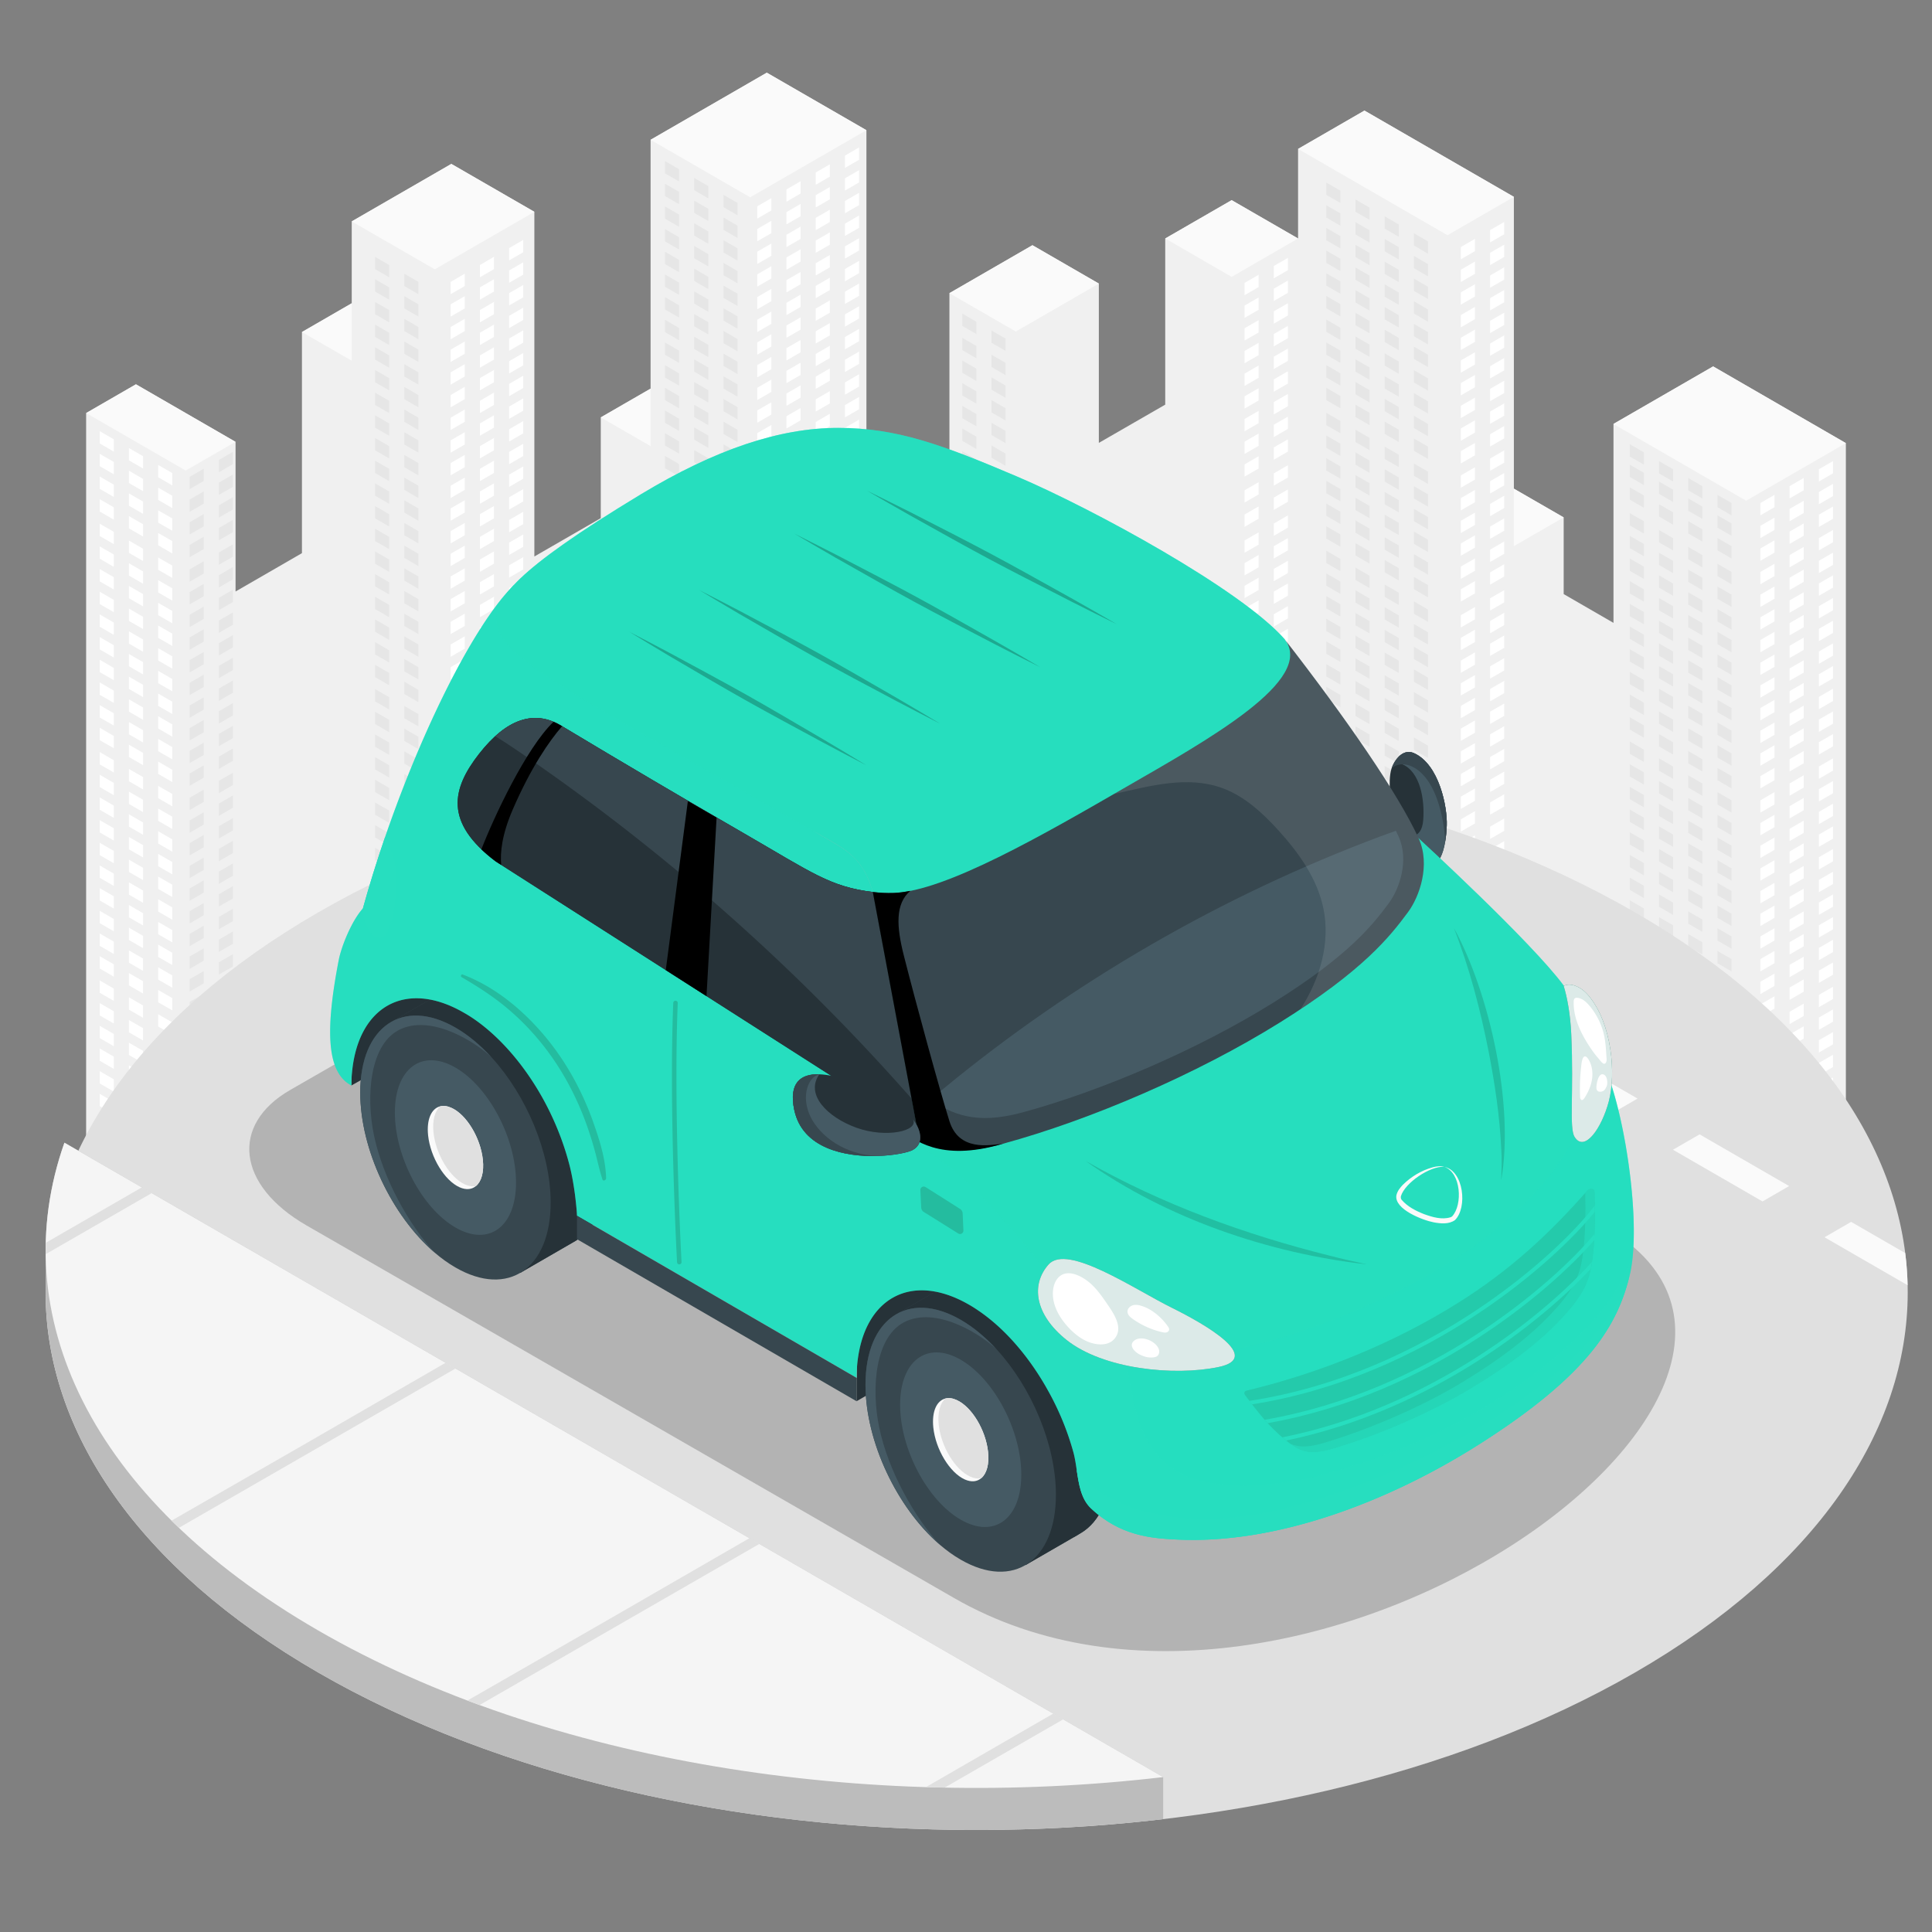
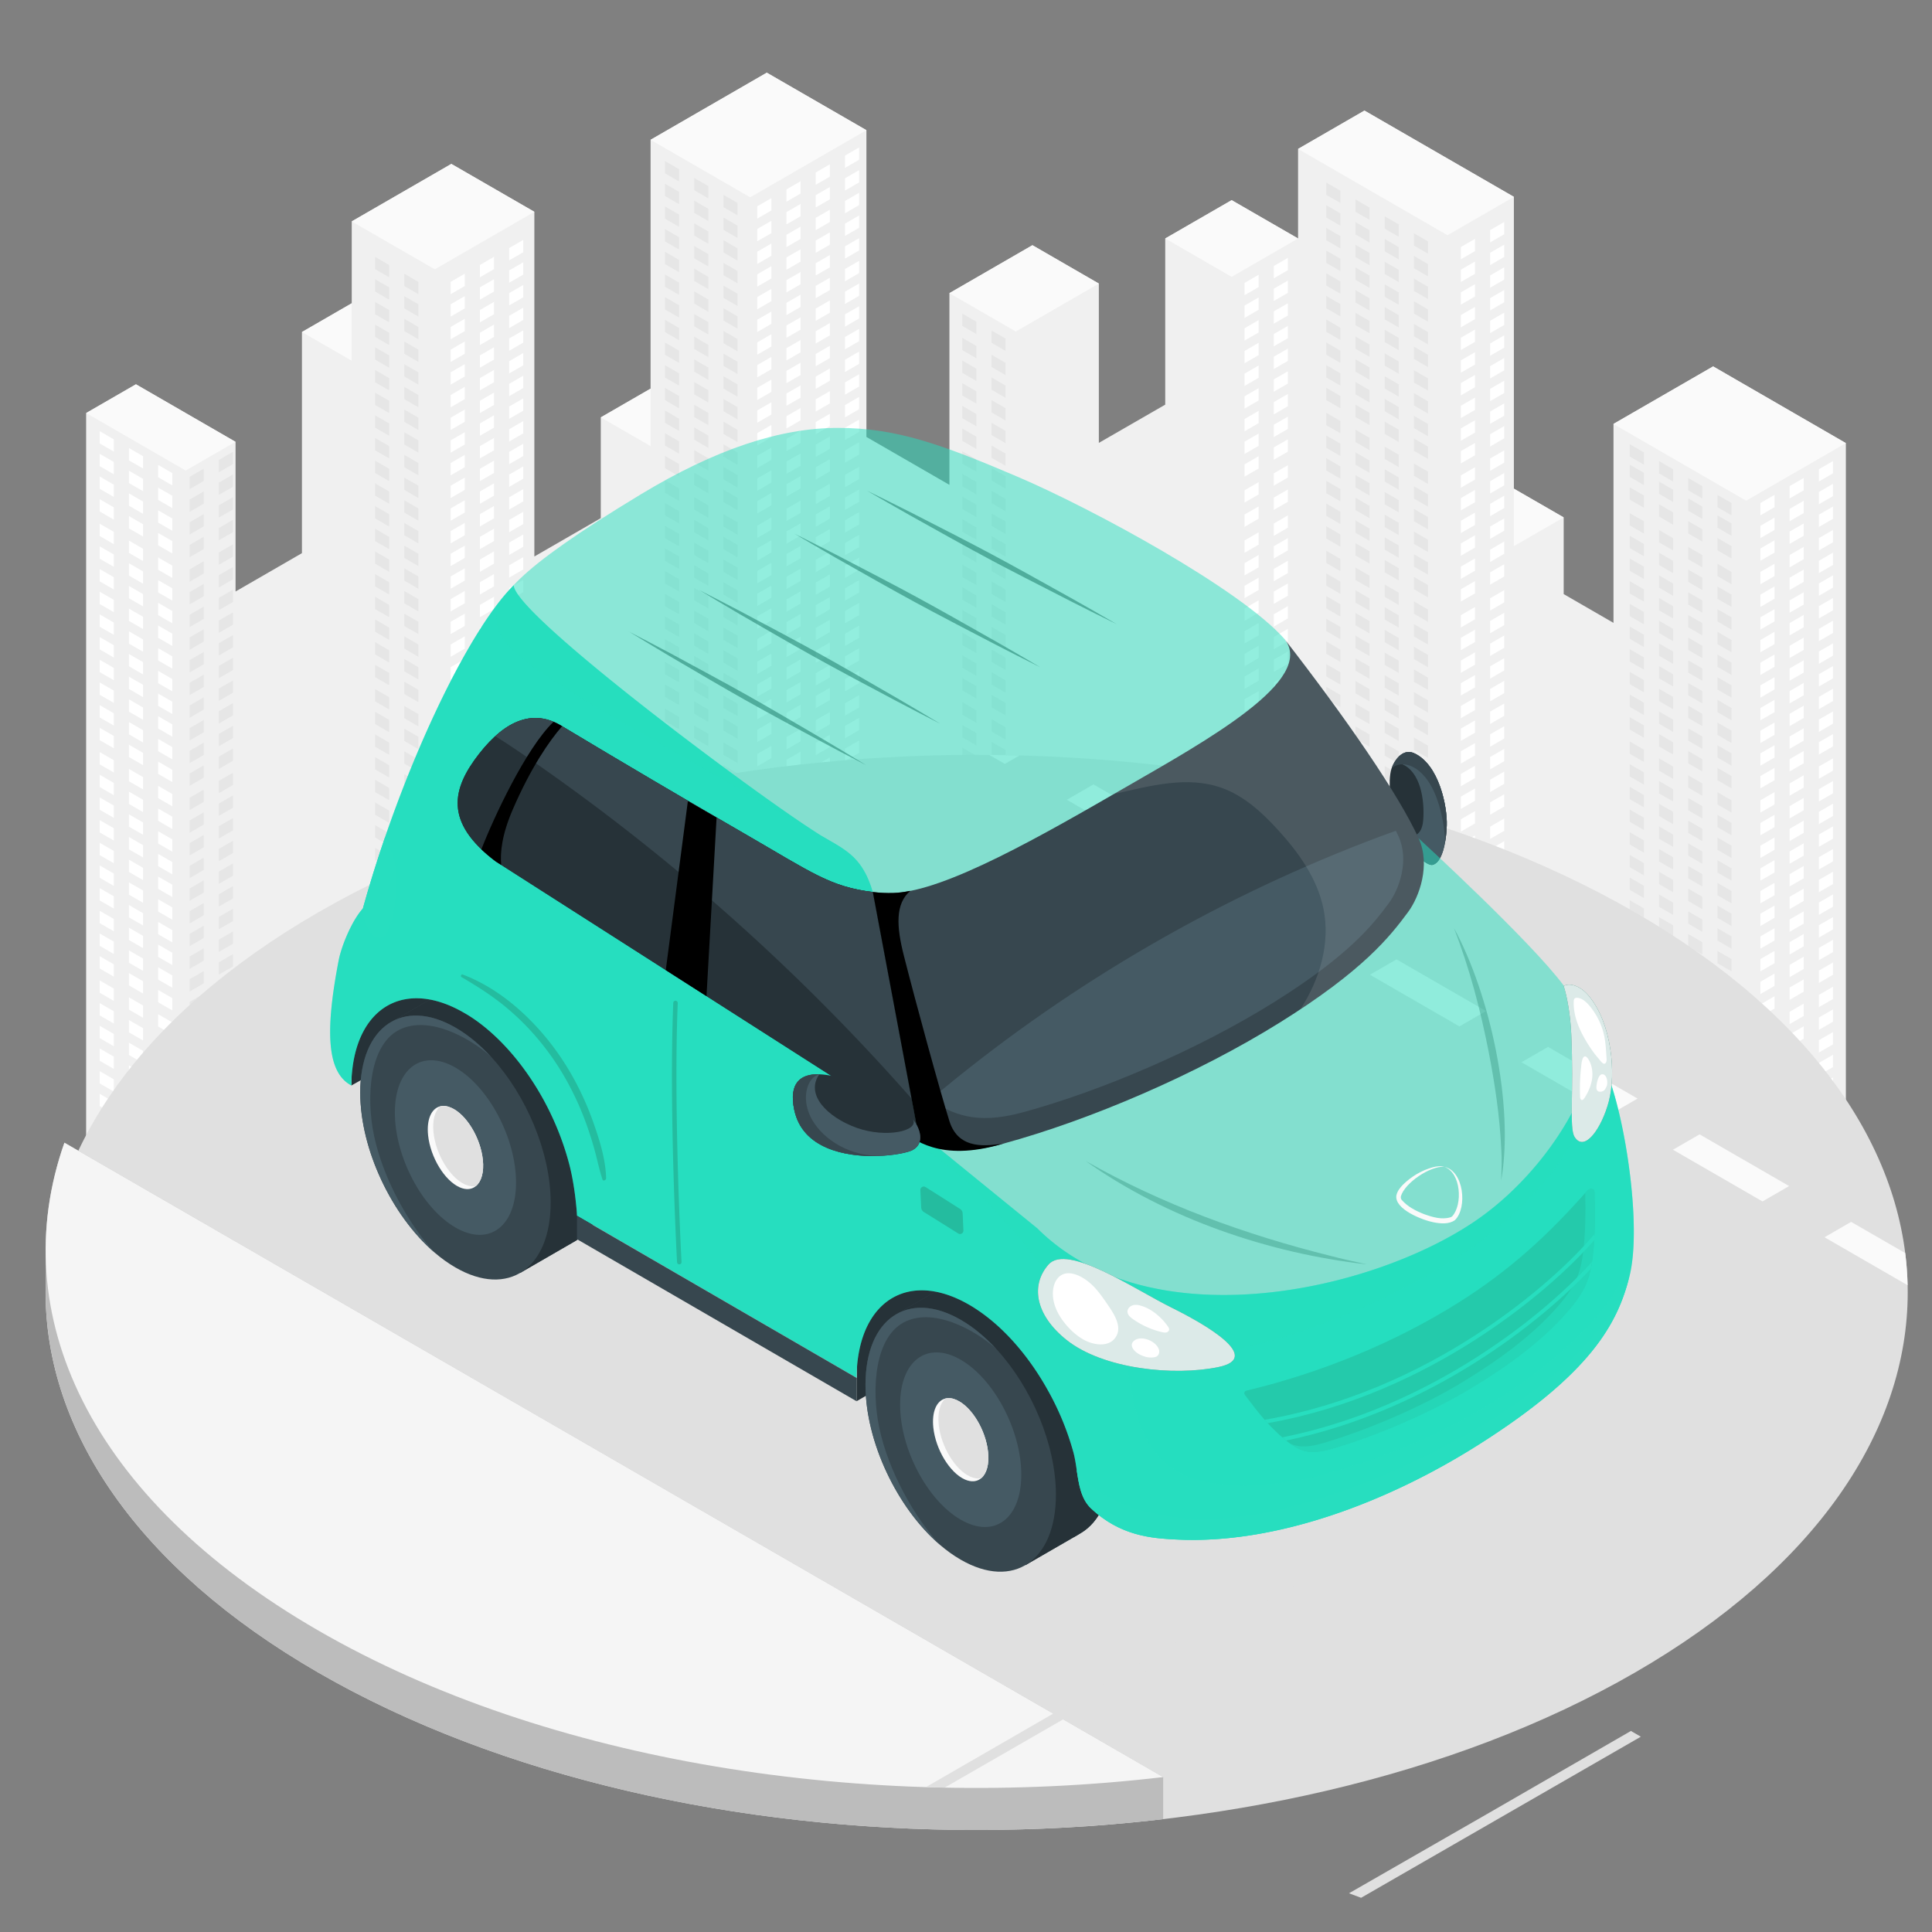
<svg xmlns="http://www.w3.org/2000/svg" viewBox="0 0 500 500">
  <rect x="0" y="0" width="500" height="500" fill="#808080" stroke="none" />
  <defs>
    <style>.cls-1,.cls-10,.cls-13,.cls-15,.cls-17,.cls-18,.cls-19,.cls-22,.cls-24,.cls-4,.cls-8{stroke-width:0}.cls-1{fill:#24bc9f}.cls-15{fill:#27debf}.cls-22{fill:#157563}.cls-4{opacity:.85}.cls-17,.cls-4{fill:#fff}.cls-8{fill:#37474f}.cls-10{fill:#e0e0e0}.cls-13{opacity:.2}.cls-18{fill:#fafafa}.cls-19{fill:#263238}.cls-24{fill:#455a64}</style>
  </defs>
  <g id="City">
    <g id="City-2" data-name="City">
      <path fill="#f0f0f0" stroke-width="0" d="M477.71 302.99V114.68l-34.36-19.85-25.78 14.88v51.49l-12.89-7.45v-19.84l-12.89-7.44V50.94l-38.67-22.32-17.18 9.92v23.18l-17.19-9.92-17.19 9.92v43l-17.18 9.9V73.39l-17.19-9.93-21.48 12.41v49.61l-21.48-12.4V33.7l-25.78-14.89-30.08 17.37v64.4l-12.89 7.44v26.08l-17.19 9.92v-89.2l-21.48-12.4L91.03 57.3v21.18l-12.89 7.45v57.23l-17.18 9.92v-38.72L35.18 99.47l-12.89 7.44v196.08h455.42z" />
      <path class="cls-17" d="M322.09 208.03l3.65-2.11v-3.18l-3.65 2.1v3.19zm0 11.74l3.65-2.11v-3.18l-3.65 2.1v3.19zm0-17.61l3.65-2.11v-3.18l-3.65 2.11v3.18zm0-6.28l3.65-2.11v-3.18l-3.65 2.11v3.18zm0 18.02l3.65-2.11v-3.18l-3.65 2.1v3.19zm0-41.5l3.65-2.1v-3.19l-3.65 2.11v3.18zm0-5.87l3.65-2.1v-3.19l-3.65 2.11v3.18zm0 11.74l3.65-2.1v-3.19l-3.65 2.11v3.18zm0 11.74l3.65-2.11v-3.18l-3.65 2.11v3.18zm0-5.87l3.65-2.1v-3.19l-3.65 2.11v3.18zm0 53.24l3.65-2.11v-3.18l-3.65 2.1v3.19zm0 29.75l3.65-2.11v-3.18l-3.65 2.11v3.18zm0-12.15l3.65-2.1v-3.19l-3.65 2.11v3.18zm0 6.28l3.65-2.11v-3.18l-3.65 2.11v3.18zm0 17.61l3.65-2.11v-3.18l-3.65 2.11v3.18zm0-5.87l3.65-2.11v-3.18l-3.65 2.11V273zm0-41.49l3.65-2.11v-3.18l-3.65 2.1v3.19zm0 17.6l3.65-2.1v-3.19l-3.65 2.11v3.18zm0-23.47l3.65-2.11v-3.18l-3.65 2.1v3.19zm0-64.98l3.65-2.1v-3.19l-3.65 2.11v3.18zm0 82.59l3.65-2.11v-3.18l-3.65 2.1v3.19zm0-155.11l3.65-2.1v-3.19l-3.65 2.11v3.18zm0-5.87l3.65-2.1v-3.19l-3.65 2.11v3.18zm0-5.87l3.65-2.1v-3.19l-3.65 2.11v3.18zm7.56 203.97l3.65-2.11v-3.18l-3.65 2.1v3.19zm0-5.87l3.65-2.11v-3.18l-3.65 2.1v3.19zm0 11.73l3.65-2.1v-3.19l-3.65 2.11v3.18zm0 5.87l3.65-2.1v-3.19l-3.65 2.11v3.18zm-7.56-7.36l3.65-2.11v-3.18l-3.65 2.11v3.18zm0-178.99l3.65-2.11v-3.18l-3.65 2.11v3.18zm0 30.6l3.65-2.11v-3.18l-3.65 2.1v3.19zm0-6.28l3.65-2.11v-3.18l-3.65 2.11v3.18zm0 12.99l3.65-2.11v-3.18l-3.65 2.1v3.19zm0-19.7l3.65-2.11v-3.18l-3.65 2.11v3.18zm0 25.56l3.65-2.1v-3.19l-3.65 2.11v3.18zm0 5.87l3.65-2.1v-3.19l-3.65 2.11v3.18zm0-60.78l3.65-2.1v-3.19l-3.65 2.11v3.18zm0 5.87l3.65-2.11v-3.18l-3.65 2.11v3.18zm0 17.61l3.65-2.11v-3.18l-3.65 2.11v3.18zm0-5.87l3.65-2.11v-3.18l-3.65 2.11v3.18zm63.55-19.54l3.65-2.1v-3.19l-3.65 2.11v3.18zm0 107.03l3.65-2.11v-3.18l-3.65 2.1v3.19zm0-5.87l3.65-2.11v-3.18l-3.65 2.1v3.19zm0-5.87l3.65-2.11v-3.18l-3.65 2.1v3.19zm0 17.61l3.65-2.11v-3.18l-3.65 2.1v3.19zm0 5.87l3.65-2.11v-3.18l-3.65 2.1v3.19zm0-59.54l3.65-2.11v-3.18l-3.65 2.11v3.18zm0 12.58l3.65-2.11v-3.18l-3.65 2.11v3.18zm0 17.61l3.65-2.11v-3.18l-3.65 2.1v3.19zm0-23.48l3.65-2.11v-3.18l-3.65 2.11v3.18zm0 11.74l3.65-2.11v-3.18l-3.65 2.11v3.18zm0 47.36l3.65-2.1v-3.19l-3.65 2.11v3.18zm0-41.49l3.65-2.11v-3.18l-3.65 2.11v3.18zm0 88.45l3.65-2.11v-3.18l-3.65 2.11v3.18zm0-5.87l3.65-2.11v-3.18l-3.65 2.11v3.18zm0 18.02l3.65-2.11v-3.18l-3.65 2.1v3.19zm0-23.89l3.65-2.11v-3.18l-3.65 2.11v3.18zm0 17.61l3.65-2.11v-3.18l-3.65 2.11v3.18zm0-35.22l3.65-2.11v-3.18l-3.65 2.11v3.18zm0 11.74l3.65-2.11v-3.18l-3.65 2.11v3.18zm0-17.61l3.65-2.11v-3.18l-3.65 2.11v3.18zm0-5.87l3.65-2.1v-3.19l-3.65 2.11v3.18zm0 17.61l3.65-2.11v-3.18l-3.65 2.11v3.18zm0-142.65l3.65-2.1v-3.19l-3.65 2.11v3.18zm0-35.21l3.65-2.11v-3.18l-3.65 2.1v3.19zm0 82.7l3.65-2.11v-3.18l-3.65 2.11v3.18zm0-76.83l3.65-2.11v-3.18l-3.65 2.1v3.19zm0 11.73l3.65-2.1v-3.19l-3.65 2.11v3.18zm0-5.87l3.65-2.1v-3.19l-3.65 2.11v3.18zm0 53.25l3.65-2.11v-3.18l-3.65 2.11v3.18zm0-5.87l3.65-2.11v-3.18l-3.65 2.11v3.18zm0 17.61l3.65-2.11v-3.18l-3.65 2.1v3.19zm0-5.87l3.65-2.11v-3.18l-3.65 2.1v3.19zm0-47.38l3.65-2.1v-3.19l-3.65 2.11v3.18zm0 29.35l3.65-2.11v-3.18l-3.65 2.11v3.18zm-63.55 175.05l3.65-2.11v-3.18l-3.65 2.11v3.18zm7.56-21.98l3.65-2.11v-3.18l-3.65 2.1v3.19zm55.99-164.81l3.65-2.1v-3.19l-3.65 2.11v3.18zm0 5.87l3.65-2.1v-3.19l-3.65 2.11v3.18zM195.98 74.18l3.65-2.11v-3.18L195.98 71v3.18zm0 82.65l3.65-2.11v-3.18l-3.65 2.1v3.19zm0 11.73l3.65-2.1v-3.19l-3.65 2.11v3.18zm0 17.61l3.65-2.1v-3.19l-3.65 2.11v3.18zm0-11.74l3.65-2.1v-3.19l-3.65 2.11v3.18zm0 5.87l3.65-2.1v-3.19l-3.65 2.11v3.18zm0-17.61l3.65-2.1v-3.19l-3.65 2.11v3.18zm0-41.55l3.65-2.11v-3.18l-3.65 2.1v3.19zm0 5.87l3.65-2.11v-3.18l-3.65 2.1v3.19zm0 5.87l3.65-2.11v-3.18l-3.65 2.1v3.19zm0 6.34l3.65-2.11v-3.18l-3.65 2.1v3.19zm0 5.87l3.65-2.11v-3.18l-3.65 2.1v3.19zm0 5.87l3.65-2.11v-3.18l-3.65 2.1v3.19zm0 76.71l3.65-2.11v-3.18l-3.65 2.1v3.19zm0 5.87l3.65-2.11v-3.18l-3.65 2.1v3.19zm0 5.87l3.65-2.11v-3.18l-3.65 2.1v3.19zm0 5.87l3.65-2.11v-3.18l-3.65 2.1v3.19zm0-23.48l3.65-2.11v-3.18l-3.65 2.1v3.19zm0-11.74l3.65-2.11v-3.18l-3.65 2.11v3.18zm0-5.87l3.65-2.11v-3.18l-3.65 2.11v3.18zm0 11.74l3.65-2.11v-3.18l-3.65 2.11v3.18zm0-17.61l3.65-2.11v-3.18l-3.65 2.11v3.18zm0-6.28l3.65-2.1v-3.19l-3.65 2.11v3.18zm0 59.11l3.65-2.11v-3.18l-3.65 2.1v3.19zm7.56 37.12l3.65-2.11v-3.18l-3.65 2.1v3.19zm-7.56-173l3.65-2.11v-3.18l-3.65 2.11v3.18zm7.56 167.13l3.65-2.11v-3.18l-3.65 2.1v3.19zm0-17.61l3.65-2.11v-3.18l-3.65 2.1v3.19zm0 5.87l3.65-2.11v-3.18l-3.65 2.1v3.19zm0 5.87l3.65-2.11v-3.18l-3.65 2.1v3.19zm-7.56-219.96l3.65-2.1v-3.19l-3.65 2.11v3.18zm0 41.09l3.65-2.11v-3.18l-3.65 2.11v3.18zm0-5.87l3.65-2.11V86.5l-3.65 2.11v3.18zm0 17.61l3.65-2.11v-3.18l-3.65 2.11v3.18zm0-5.87l3.65-2.11v-3.18l-3.65 2.11v3.18zm0-17.61l3.65-2.11v-3.18l-3.65 2.11v3.18zm0-17.61l3.65-2.1v-3.19l-3.65 2.11v3.18zm0 11.74l3.65-2.11v-3.18l-3.65 2.11v3.18zm0-17.61l3.65-2.1v-3.19l-3.65 2.11v3.18zM385.64 282.1l3.65-2.11v-3.18l-3.65 2.1v3.19zm-55.99-114.07l3.65-2.11v-3.18l-3.65 2.11v3.18zm0 5.87l3.65-2.11v-3.18l-3.65 2.11v3.18zm-133.67 83.52l3.65-2.1v-3.19l-3.65 2.11v3.18zm133.67-71.78l3.65-2.11v-3.18l-3.65 2.1v3.19zm0 5.87l3.65-2.11v-3.18l-3.65 2.1v3.19zm0 6.27l3.65-2.1v-3.19l-3.65 2.11v3.18zm0-47.36l3.65-2.11v-3.18l-3.65 2.11v3.18zm0-5.87l3.65-2.11v-3.18l-3.65 2.11v3.18zm0-5.87l3.65-2.11v-3.18l-3.65 2.11v3.18zm0 17.61l3.65-2.11V151l-3.65 2.11v3.18zm0 5.87l3.65-2.11v-3.18l-3.65 2.11v3.18zm0 82.58l3.65-2.11v-3.18l-3.65 2.11v3.18zm0-41.09l3.65-2.1v-3.19l-3.65 2.11v3.18zm0 46.96l3.65-2.11v-3.18l-3.65 2.11v3.18zm0-17.61l3.65-2.11v-3.18l-3.65 2.11V233zm0 23.89l3.65-2.11v-3.18l-3.65 2.1v3.19zm0-18.02l3.65-2.11v-3.18l-3.65 2.11v3.18zm0-29.35l3.65-2.1v-3.19l-3.65 2.11v3.18zm0 17.61l3.65-2.11v-3.18l-3.65 2.11v3.18zm0-11.74l3.65-2.1v-3.19l-3.65 2.11v3.18zm0 5.87l3.65-2.1v-3.19l-3.65 2.11v3.18zm0-41.49l3.65-2.11v-3.18l-3.65 2.1v3.19zM195.98 292.64l3.65-2.11v-3.18l-3.65 2.11v3.18zm0-5.87l3.65-2.11v-3.18l-3.65 2.11v3.18zm133.67-24.01l3.65-2.11v-3.18l-3.65 2.1v3.19zm0-130.79l3.65-2.11v-3.18l-3.65 2.11v3.18zM195.98 269.16l3.65-2.1v-3.19l-3.65 2.11v3.18zm0 5.87l3.65-2.11v-3.18l-3.65 2.11v3.18zm0 5.87l3.65-2.11v-3.18l-3.65 2.11v3.18zm0-17.61l3.65-2.1V258l-3.65 2.11v3.18zm133.67-156.04l3.65-2.11v-3.18l-3.65 2.1v3.19zm0 5.87l3.65-2.11v-3.18l-3.65 2.1v3.19zm0 5.87l3.65-2.11v-3.18l-3.65 2.1v3.19zm0 6.7l3.65-2.1v-3.19l-3.65 2.11v3.18zm0-24.31l3.65-2.11v-3.18l-3.65 2.1v3.19zm0-23.48l3.65-2.11v-3.18l-3.65 2.11v3.18zm0 5.87l3.65-2.11v-3.18l-3.65 2.1v3.19zm0-11.74l3.65-2.11v-3.18l-3.65 2.11v3.18zm0 23.48l3.65-2.11v-3.18l-3.65 2.1v3.19zm0-5.87l3.65-2.11v-3.18l-3.65 2.1v3.19zm125.94 191.51l3.65-2.11v-3.18l-3.65 2.1v3.19zm-69.95 6.81l3.65-2.1v-3.19l-3.65 2.11v3.18zm77.51-35.07l3.65-2.11v-3.18l-3.65 2.1v3.19zm0 12.14l3.65-2.1v-3.19l-3.65 2.11v3.18zm0-18.01l3.65-2.11v-3.18l-3.65 2.1v3.19zm0 23.88l3.65-2.1v-3.19l-3.65 2.11v3.18zm0-35.62l3.65-2.11v-3.18l-3.65 2.1v3.19zm0-17.61l3.65-2.11v-3.18l-3.65 2.11v3.18zm0 5.87l3.65-2.11v-3.18l-3.65 2.11v3.18zm0 5.87l3.65-2.11v-3.18l-3.65 2.1v3.19zm0 47.36l3.65-2.11v-3.18l-3.65 2.11v3.18zm0 11.74l3.65-2.11v-3.18l-3.65 2.11v3.18zm0 5.87l3.65-2.11v-3.18l-3.65 2.11v3.18zm0-11.74l3.65-2.11v-3.18l-3.65 2.11v3.18zm0-70.84l3.65-2.11v-3.18l-3.65 2.11v3.18zm0 29.35l3.65-2.11v-3.18l-3.65 2.1v3.19zm0-35.22l3.65-2.11v-3.18l-3.65 2.11v3.18zm0-71.04l3.65-2.11v-3.18l-3.65 2.1v3.19zm0 5.87l3.65-2.11v-3.18l-3.65 2.1v3.19zm0-11.77l3.65-2.1v-3.19l-3.65 2.11v3.18zm0 53.05l3.65-2.1v-3.19l-3.65 2.11v3.18zm0-35.21l3.65-2.11v-3.18l-3.65 2.1v3.19zm0 41.08l3.65-2.1v-3.19l-3.65 2.11v3.18zm0 11.74l3.65-2.1v-3.19l-3.65 2.11v3.18zm0-5.87l3.65-2.1v-3.19l-3.65 2.11v3.18zm0-17.61l3.65-2.1v-3.19l-3.65 2.11v3.18zm0-23.47l3.65-2.11v-3.18l-3.65 2.1v3.19zm0 5.87l3.65-2.11v-3.18l-3.65 2.1v3.19zm0 5.86l3.65-2.1v-3.18l-3.65 2.1v3.18zm0 5.87l3.65-2.1v-3.19l-3.65 2.11v3.18zm-7.56 75.22l3.65-2.11v-3.18l-3.65 2.11v3.18zm0 29.76l3.65-2.11v-3.18l-3.65 2.1v3.19zm-252.05-16.36l3.65-2.11v-3.18l-3.65 2.1v3.19zm252.05 33.97l3.65-2.11v-3.18l-3.65 2.1v3.19zm0-29.76l3.65-2.11v-3.18l-3.65 2.11v3.18zm0-5.87l3.65-2.11v-3.18l-3.65 2.11v3.18zm0 12.15l3.65-2.11v-3.18l-3.65 2.1v3.19zm0-18.02l3.65-2.11v-3.18l-3.65 2.11v3.18zm0 35.63l3.65-2.11v-3.18l-3.65 2.1v3.19zm0-47.37l3.65-2.11v-3.18l-3.65 2.11v3.18zm0-88.45l3.65-2.11v-3.18l-3.65 2.11v3.18zm0-6.07l3.65-2.11v-3.18l-3.65 2.11v3.18zm0 17.81l3.65-2.11v-3.18l-3.65 2.11v3.18zm0 5.87l3.65-2.11v-3.18l-3.65 2.11v3.18zm0-35.44l3.65-2.11v-3.18l-3.65 2.1v3.19zm0 41.31l3.65-2.11v-3.18l-3.65 2.11v3.18zm0-35.42l3.65-2.11v-3.18l-3.65 2.11v3.18zm0 17.81l3.65-2.11v-3.18l-3.65 2.11v3.18zm0 59.1l3.65-2.1v-3.19l-3.65 2.11v3.18zm0 5.87l3.65-2.1v-3.19l-3.65 2.11v3.18zm0 5.87l3.65-2.1v-3.19l-3.65 2.11v3.18zm0-17.61l3.65-2.1v-3.19l-3.65 2.11v3.18zm0 23.48l3.65-2.1v-3.19l-3.65 2.11v3.18zm0-29.75l3.65-2.11v-3.18l-3.65 2.1v3.19zm0-17.61l3.65-2.11v-3.18l-3.65 2.1v3.19zm0 5.87l3.65-2.11V187l-3.65 2.1v3.19zm0 5.87l3.65-2.11v-3.18l-3.65 2.1v3.19zm0-17.61l3.65-2.11v-3.18l-3.65 2.11v3.18zm7.56 78.21l3.65-2.11v-3.18l-3.65 2.1v3.19zm-85.08-61.15l3.65-2.11v-3.18l-3.65 2.11v3.18zm0-5.87l3.65-2.11v-3.18l-3.65 2.11v3.18zm0 11.74l3.65-2.11v-3.18l-3.65 2.11v3.18zm0 5.87l3.65-2.11v-3.18l-3.65 2.11v3.18zm0-59.54l3.65-2.1v-3.18l-3.65 2.1v3.18zm0 30.19l3.65-2.1v-3.19l-3.65 2.11V180zm0-17.61l3.65-2.1v-3.19l-3.65 2.11v3.18zm0 52.83l3.65-2.11v-3.18l-3.65 2.11v3.18zm0-59.54l3.65-2.1v-3.19l-3.65 2.11v3.18zm0 12.58l3.65-2.1v-3.19l-3.65 2.11v3.18zm0 5.87l3.65-2.1v-3.19l-3.65 2.11v3.18zm0 11.74l3.65-2.1v-3.19l-3.65 2.11v3.18zm0 70.84l3.65-2.1v-3.19l-3.65 2.11v3.18zm0-5.87l3.65-2.1v-3.19l-3.65 2.11v3.18zm0 11.74l3.65-2.1v-3.19l-3.65 2.11v3.18zm0 11.74l3.65-2.1v-3.19l-3.65 2.11v3.18zm0-5.87l3.65-2.1v-3.19l-3.65 2.11v3.18zm0-41.08l3.65-2.11v-3.18l-3.65 2.1v3.19zm0-5.87l3.65-2.11v-3.18l-3.65 2.1v3.19zm0 11.74l3.65-2.11v-3.18l-3.65 2.1v3.19zm0 11.74l3.65-2.11v-3.18l-3.65 2.1v3.19zm0-5.87l3.65-2.11v-3.18l-3.65 2.1v3.19zm0-166.13l3.65-2.11v-3.18l-3.65 2.11v3.18zm0 207.62l3.65-2.11v-3.18l-3.65 2.11v3.18zm7.57 13.23l3.65-2.1v-3.19l-3.65 2.11v3.18zm-7.57-214.98l3.65-2.11v-3.18l-3.65 2.11v3.18zm0 64.98l3.65-2.11v-3.18l-3.65 2.11v3.18zm0-17.61l3.65-2.1v-3.19l-3.65 2.11v3.18zm0-6.28l3.65-2.11v-3.18l-3.65 2.1v3.19zm0 12.15l3.65-2.1v-3.19l-3.65 2.11v3.18zm0-18.02l3.65-2.11v-3.18l-3.65 2.1v3.19zm0 23.89l3.65-2.1v-3.19l-3.65 2.11v3.18zm0-47.37l3.65-2.11V85.3l-3.65 2.11v3.18zm0-5.87l3.65-2.11v-3.18l-3.65 2.11v3.18zm0 11.74l3.65-2.11v-3.18l-3.65 2.1v3.19zm0 5.87l3.65-2.11v-3.18l-3.65 2.1v3.19zm0 5.87l3.65-2.11v-3.18l-3.65 2.1v3.19zm0-41.09l3.65-2.11v-3.18l-3.65 2.11v3.18zm92.65 152.05l3.65-2.1v-3.19l-3.65 2.11v3.18zm0-35.62l3.65-2.11v-3.18l-3.65 2.11v3.18zm0 47.36l3.65-2.1v-3.19l-3.65 2.11v3.18zm0 5.87l3.65-2.1v-3.19l-3.65 2.11v3.18zm0 5.87l3.65-2.1v-3.19l-3.65 2.11v3.18zm0-29.35l3.65-2.1V208l-3.65 2.11v3.18zm0-23.88l3.65-2.11v-3.18l-3.65 2.11v3.18zm0 18.01l3.65-2.1v-3.19l-3.65 2.11v3.18zm0-12.14l3.65-2.11v-3.18l-3.65 2.1v3.19zm0 6.28l3.65-2.11v-3.18l-3.65 2.1v3.19zm0 23.47l3.65-2.1v-3.19l-3.65 2.11v3.18zm0 59.11l3.65-2.11v-3.18l-3.65 2.1v3.19zm0-35.63l3.65-2.11v-3.18l-3.65 2.11v3.18zm0 29.76l3.65-2.11v-3.18l-3.65 2.1v3.19zm0 11.74l3.65-2.11v-3.18l-3.65 2.1v3.19zm0-35.63l3.65-2.11v-3.18l-3.65 2.11v3.18zm0 6.28l3.65-2.11v-3.18l-3.65 2.11v3.18zm-92.65 25.81l3.65-2.11v-3.18l-3.65 2.11v3.18zm92.65-14.07l3.65-2.11v-3.18l-3.65 2.1v3.19zm0-5.87l3.65-2.11v-3.18l-3.65 2.1v3.19zm0-88.86l3.65-2.11v-3.18l-3.65 2.11v3.18zm-92.65 114.67l3.65-2.11v-3.18l-3.65 2.11v3.18zm92.65-132.28l3.65-2.11v-3.18l-3.65 2.11v3.18zm0-5.87l3.65-2.11v-3.18l-3.65 2.11v3.18zm0-5.87l3.65-2.11v-3.18l-3.65 2.11v3.18zm0 17.61l3.65-2.11v-3.18l-3.65 2.11v3.18zm0 5.87l3.65-2.11v-3.18l-3.65 2.11v3.18zm0-47.18l3.65-2.11v-3.18l-3.65 2.11v3.18zm0 17.83l3.65-2.1v-3.19l-3.65 2.11v3.18zm0-11.94l3.65-2.11v-3.18l-3.65 2.11v3.18zm0 5.87l3.65-2.11v-3.18l-3.65 2.11v3.18zM40.94 259.39l3.65 2.1v-3.18l-3.65-2.11v3.19zm90.82-168.6l3.65-2.11V85.5l-3.65 2.11v3.18zm0 5.87l3.65-2.11v-3.18l-3.65 2.11v3.18zm0-11.74l3.65-2.11v-3.18l-3.65 2.11v3.18zm0 17.61l3.65-2.11v-3.18l-3.65 2.11v3.18zm0 5.87l3.65-2.11v-3.18l-3.65 2.11v3.18zm0 5.87l3.65-2.11v-3.18l-3.65 2.11v3.18zM25.8 280.39l3.65 2.11v-3.18l-3.65-2.11v3.18zm0 11.74l3.65 2.11v-3.18l-3.65-2.11v3.18zm0-5.87l3.65 2.11v-3.18l-3.65-2.11v3.18zM131.76 73.18l3.65-2.1v-3.19L131.76 70v3.18zm0 5.87l3.65-2.1v-3.19l-3.65 2.11v3.18zm0 82.18l3.65-2.11v-3.18l-3.65 2.1v3.19zm0-41.09l3.65-2.11v-3.18l-3.65 2.11v3.18zm0 46.96l3.65-2.11v-3.18l-3.65 2.1v3.19zm0 5.86l3.65-2.1v-3.18l-3.65 2.1v3.18zm0-23.47l3.65-2.11v-3.18l-3.65 2.1v3.19zm0 5.87l3.65-2.11v-3.18l-3.65 2.1v3.19zm0-29.35l3.65-2.11v-3.18l-3.65 2.11v3.18zm0 5.87l3.65-2.11v-3.18l-3.65 2.11v3.18zm0 11.74l3.65-2.11v-3.18l-3.65 2.1v3.19zm0-5.87l3.65-2.11v-3.18l-3.65 2.1v3.19zM25.8 274.52l3.65 2.11v-3.18l-3.65-2.11v3.18zm0-82.98l3.65 2.1v-3.18l-3.65-2.11v3.19zm0-11.74l3.65 2.1v-3.18l-3.65-2.11v3.19zm0 5.87l3.65 2.1v-3.18l-3.65-2.11v3.19zm105.96-6.43l3.65-2.1v-3.19l-3.65 2.11v3.18zM25.8 197.81l3.65 2.11v-3.18l-3.65-2.11v3.18zm0-29.75l3.65 2.1v-3.18l-3.65-2.11v3.19zm0-11.74l3.65 2.1v-3.18l-3.65-2.11v3.19zm0 17.61l3.65 2.1v-3.18l-3.65-2.11v3.19zm0-11.74l3.65 2.1v-3.18L25.8 159v3.19zm0 47.36l3.65 2.11v-3.18l-3.65-2.11v3.18zm0-5.87l3.65 2.11v-3.18l-3.65-2.11v3.18zm0 41.09l3.65 2.11v-3.19l-3.65-2.1v3.18zm0-94.32l3.65 2.11v-3.19l-3.65-2.1v3.18zm0 106.47l3.65 2.1v-3.18l-3.65-2.11v3.19zm0 5.86l3.65 2.11v-3.18l-3.65-2.11v3.18zm0-47.36l3.65 2.11v-3.19l-3.65-2.1v3.18zm0 53.23l3.65 2.11v-3.18l-3.65-2.11v3.18zm0-47.36l3.65 2.11v-3.19l-3.65-2.1v3.18zm0 5.87l3.65 2.11v-3.19l-3.65-2.1v3.18zm0 5.87l3.65 2.11v-3.19l-3.65-2.1v3.18zm0 5.87l3.65 2.11v-3.19l-3.65-2.1v3.18zm0 11.74l3.65 2.11v-3.19l-3.65-2.1v3.18zm98.4-120.26l3.64-2.1v-3.19l-3.64 2.11v3.18zm0-5.87l3.64-2.1v-3.19l-3.64 2.11v3.18zm0 11.74l3.64-2.1v-3.19l-3.64 2.11v3.18zm0 5.87l3.64-2.1v-3.19l-3.64 2.11v3.18zm0 5.87l3.64-2.11v-3.18l-3.64 2.11v3.18zm0-52.82l3.64-2.11v-3.18l-3.64 2.1v3.19zm7.56 89.94l3.65-2.11v-3.18l-3.65 2.11v3.18zm-7.56-66.47l3.64-2.1v-3.19l-3.64 2.11v3.18zm0 35.22l3.64-2.11v-3.18l-3.64 2.11v3.18zm0-41.09l3.64-2.1v-3.19l-3.64 2.11v3.18zm0-5.87l3.64-2.1v-3.19l-3.64 2.11v3.18zm0 94.33l3.64-2.11v-3.18l-3.64 2.1v3.19zm0-11.74l3.64-2.11v-3.18l-3.64 2.1v3.19zm0 5.87l3.64-2.11v-3.18l-3.64 2.1v3.19zm0-106.06l3.64-2.11v-3.18l-3.64 2.1v3.19zm0 117.79l3.64-2.1v-3.19l-3.64 2.11v3.18zm0 5.87l3.64-2.1v-3.19l-3.64 2.11v3.18zm0-47.36l3.64-2.11v-3.18l-3.64 2.11v3.18zm0-5.87l3.64-2.11v-3.18l-3.64 2.11v3.18zm0 11.74l3.64-2.11v-3.18l-3.64 2.11v3.18zm0 12.15l3.64-2.11v-3.18l-3.64 2.1v3.19zm0-6.28l3.64-2.11v-3.18l-3.64 2.11v3.18zm0-76.31l3.64-2.1v-3.18l-3.64 2.1v3.18zm7.56 143.18l3.65-2.1v-3.19l-3.65 2.11v3.18zM124.2 83.43l3.64-2.11v-3.18l-3.64 2.1v3.19zm7.56 148.64l3.65-2.11v-3.18l-3.65 2.11v3.18zm0-17.61l3.65-2.11v-3.18l-3.65 2.11v3.18zm0 23.89l3.65-2.11v-3.18l-3.65 2.1v3.19zm0-12.15l3.65-2.11v-3.18l-3.65 2.11v3.18zm0-29.35l3.65-2.11v-3.18l-3.65 2.11v3.18zm0-5.87l3.65-2.11v-3.18l-3.65 2.11v3.18zm0 11.74l3.65-2.11v-3.18l-3.65 2.11v3.18zm0 5.87l3.65-2.11v-3.18l-3.65 2.11v3.18zm0 11.74l3.65-2.11v-3.18l-3.65 2.11v3.18zm0 70.84l3.65-2.11v-3.18l-3.65 2.11v3.18zm0-5.87l3.65-2.11v-3.18l-3.65 2.11v3.18zM124.2 77.56l3.64-2.11v-3.18l-3.64 2.1v3.19zm7.56 201.87l3.65-2.1v-3.19l-3.65 2.11v3.18zm0-23.48l3.65-2.1v-3.19l-3.65 2.11v3.18zm0-5.87l3.65-2.1v-3.19l-3.65 2.11v3.18zm0 11.74l3.65-2.1v-3.19l-3.65 2.11v3.18zm0 5.87l3.65-2.1v-3.19l-3.65 2.11v3.18zm0 5.87l3.65-2.1v-3.19l-3.65 2.11v3.18zm-90.82-25.91l3.65 2.1v-3.18l-3.65-2.11v3.19zm0-5.87l3.65 2.11v-3.19l-3.65-2.1v3.18zm0-5.87l3.65 2.11v-3.19l-3.65-2.1v3.18zm0 17.61l3.65 2.1v-3.18l-3.65-2.11v3.19zm0 12.14l3.65 2.11v-3.18l-3.65-2.11v3.18zm0-59.1l3.65 2.11v-3.19l-3.65-2.1v3.18zm0 64.97l3.65 2.11v-3.18l-3.65-2.11v3.18zm0-41.49l3.65 2.11v-3.19l-3.65-2.1v3.18zm0-17.61l3.65 2.11v-3.19l-3.65-2.1v3.18zm0 5.87l3.65 2.11v-3.19l-3.65-2.1v3.18zm0 5.87l3.65 2.11v-3.19l-3.65-2.1v3.18zm162.6 28.88l3.65-2.11v-3.18l-3.65 2.11v3.18zM40.94 277.4l3.65 2.11v-3.18l-3.65-2.11v3.18zm83.26-58.57l3.64-2.1v-3.19l-3.64 2.11v3.18zm-83.26 64.44l3.65 2.11v-3.18l-3.65-2.11v3.18zm0 5.87l3.65 2.11v-3.18l-3.65-2.11v3.18zm0-88.86l3.65 2.11v-3.18l-3.65-2.11v3.18zm0-5.87l3.65 2.11v-3.18l-3.65-2.11v3.18zm0-65.03l3.65 2.11v-3.19l-3.65-2.1v3.18zm0-5.87l3.65 2.11v-3.19l-3.65-2.1v3.18zm0 47.43l3.65 2.1v-3.18l-3.65-2.11v3.19zm0 5.87l3.65 2.1v-3.18l-3.65-2.11v3.19zm0-11.74l3.65 2.1v-3.18l-3.65-2.11v3.19zm0 17.61l3.65 2.1v-3.18l-3.65-2.11v3.19zm0 5.86l3.65 2.11v-3.18l-3.65-2.11v3.18zm0-35.21l3.65 2.1v-3.18l-3.65-2.11v3.19zm0-12.21l3.65 2.11v-3.19l-3.65-2.1v3.18zm0 6.34l3.65 2.1v-3.18l-3.65-2.11v3.19zm0-12.21l3.65 2.11v-3.19l-3.65-2.1v3.18zm0 23.95l3.65 2.1v-3.18l-3.65-2.11v3.19zm-7.57 48.86l3.65 2.1v-3.18l-3.65-2.11v3.19zm0 64.97l3.65 2.11v-3.19l-3.65-2.1v3.18zm0 11.74l3.65 2.1v-3.18l-3.65-2.11v3.19zm0 5.87l3.65 2.1v-3.18l-3.65-2.11v3.19zm0-23.48l3.65 2.11v-3.19l-3.65-2.1v3.18zm0-18.02l3.65 2.11v-3.18l-3.65-2.11v3.18zm0 5.87l3.65 2.11v-3.18l-3.65-2.11v3.18zm0 6.28l3.65 2.11v-3.19l-3.65-2.1v3.18zM25.8 126.5l3.65 2.11v-3.19l-3.65-2.1v3.18zm0-5.87l3.65 2.11v-3.19l-3.65-2.1v3.18zm0 11.74l3.65 2.11v-3.19l-3.65-2.1v3.18zm0 6.34l3.65 2.11v-3.19l-3.65-2.1v3.18zm0-23.95l3.65 2.11v-3.18l-3.65-2.11v3.18zm7.57 128.51l3.65 2.11v-3.18l-3.65-2.11v3.18zm0 35.63l3.65 2.11v-3.19l-3.65-2.1v3.18zm0-124.08l3.65 2.11v-3.18l-3.65-2.11v3.18zm0-5.87l3.65 2.11v-3.18l-3.65-2.11v3.18zm0 11.74l3.65 2.11v-3.18l-3.65-2.11v3.18zm0 5.87l3.65 2.11v-3.18l-3.65-2.11v3.18zm0-23.48l3.65 2.11v-3.18l-3.65-2.11v3.18zm0 29.35l3.65 2.11v-3.18l-3.65-2.11v3.18zm0 64.97l3.65 2.11v-3.18l-3.65-2.11v3.18zm0-100.66l3.65 2.11v-3.18l-3.65-2.11v3.18zm0-17.6l3.65 2.1v-3.18l-3.65-2.11v3.19zm0 11.73l3.65 2.11v-3.18l-3.65-2.11v3.18zm0-5.86l3.65 2.1v-3.18l-3.65-2.11v3.19zm0 88.92l3.65 2.1v-3.18l-3.65-2.11v3.19zm-7.57-69.35l3.65 2.11v-3.19l-3.65-2.1v3.18zm7.57 75.22l3.65 2.1v-3.18l-3.65-2.11v3.19zm0 5.86l3.65 2.11v-3.18l-3.65-2.11v3.18zm0-47.36l3.65 2.11v-3.19l-3.65-2.1v3.18zm0 53.23l3.65 2.11v-3.18l-3.65-2.11v3.18zm0-47.36l3.65 2.11v-3.19l-3.65-2.1v3.18zm0 18.02l3.65 2.1v-3.18L33.37 199v3.19zm0-12.15l3.65 2.11v-3.19l-3.65-2.1v3.18zm0 5.87l3.65 2.11v-3.19l-3.65-2.1v3.18zm177.74-36.09l3.65-2.11v-3.18l-3.65 2.1v3.19zm0 5.87l3.65-2.11v-3.18l-3.65 2.1v3.19zm0 5.86l3.65-2.1v-3.18l-3.65 2.1v3.18zm0 11.74l3.65-2.1V178l-3.65 2.11v3.18zm0-5.87l3.65-2.1v-3.19l-3.65 2.11v3.18zm0-41.08l3.65-2.11v-3.18l-3.65 2.1v3.19zm0 53.23l3.65-2.11v-3.18l-3.65 2.11v3.18zm0-59.1l3.65-2.11v-3.18l-3.65 2.1v3.19zm0 17.61l3.65-2.11v-3.18l-3.65 2.1v3.19zm0-5.87l3.65-2.11v-3.18l-3.65 2.1v3.19zm0 11.74l3.65-2.11v-3.18l-3.65 2.1v3.19zm0 41.49l3.65-2.11v-3.18l-3.65 2.11v3.18zm0 41.09l3.65-2.11v-3.18l-3.65 2.1v3.19zm0-5.87l3.65-2.11v-3.18l-3.65 2.1v3.19zm0 11.74l3.65-2.11v-3.18l-3.65 2.1v3.19zm0-118.27l3.65-2.11v-3.18l-3.65 2.11v3.18zm0 100.66l3.65-2.11v-3.18l-3.65 2.11v3.18zm0 23.88l3.65-2.1v-3.19l-3.65 2.11v3.18zm0-41.49l3.65-2.11v-3.18l-3.65 2.11v3.18zm0-5.87l3.65-2.11v-3.18l-3.65 2.11v3.18zm0 11.74l3.65-2.11v-3.18l-3.65 2.11v3.18zm0 5.87l3.65-2.11v-3.18l-3.65 2.11v3.18zm7.57 60.6l3.65-2.11v-3.18l-3.65 2.1v3.19zm0 11.74l3.65-2.11v-3.18l-3.65 2.1v3.19zm-7.57-243.44l3.65-2.1v-3.19l-3.65 2.11v3.18zm7.57 237.57l3.65-2.11v-3.18l-3.65 2.1v3.19zm-7.57-231.7l3.65-2.1V48.4l-3.65 2.11v3.18zm7.57 208.22l3.65-2.11v-3.18l-3.65 2.11v3.18zm0 5.87l3.65-2.11v-3.18l-3.65 2.1v3.19zm-7.57-149.52l3.65-2.11v-3.18l-3.65 2.11v3.18zm0 136.28l3.65-2.1v-3.19l-3.65 2.11v3.18zm7.57 19.11l3.65-2.11v-3.18l-3.65 2.1v3.19zm-7.57-214.09l3.65-2.1v-3.19l-3.65 2.11v3.18zm0 29.35l3.65-2.11v-3.18l-3.65 2.11v3.18zm0 5.87l3.65-2.11v-3.18l-3.65 2.11v3.18zm0 17.61l3.65-2.11v-3.18l-3.65 2.11v3.18zm0-5.87l3.65-2.11v-3.18l-3.65 2.11v3.18zm0-5.87l3.65-2.11v-3.18l-3.65 2.11v3.18zm0-29.35l3.65-2.1v-3.19l-3.65 2.11v3.18zm0 11.74l3.65-2.11v-3.18l-3.65 2.11v3.18zm0-17.61l3.65-2.1v-3.19l-3.65 2.11v3.18zm0 11.74l3.65-2.1v-3.19l-3.65 2.11v3.18zm0 212.59l3.65-2.11v-3.18l-3.65 2.11v3.18zm0-29.35l3.65-2.1v-3.19l-3.65 2.11v3.18zm-7.57-96.22l3.65-2.11v-3.18l-3.65 2.11v3.18zm0-5.87l3.65-2.11v-3.18l-3.65 2.11v3.18zM124.2 224.7l3.64-2.1v-3.19l-3.64 2.11v3.18zm79.34-48.77l3.65-2.11v-3.18l-3.65 2.11v3.18zm0-23.48l3.65-2.11v-3.18l-3.65 2.11v3.18zm0-17.61l3.65-2.1v-3.19l-3.65 2.11v3.18zm0 5.87l3.65-2.11v-3.18l-3.65 2.11v3.18zm0 5.87l3.65-2.11v-3.18l-3.65 2.11v3.18zm0 41.09l3.65-2.11v-3.18l-3.65 2.11v3.18zm0-5.87l3.65-2.11v-3.18l-3.65 2.11v3.18zm0 41.49l3.65-2.1V218l-3.65 2.11v3.18zm0 11.74l3.65-2.1v-3.19l-3.65 2.11v3.18zm0-5.87l3.65-2.1v-3.19l-3.65 2.11v3.18zm0 11.74l3.65-2.11v-3.18l-3.65 2.11v3.18zm0 5.87l3.65-2.11v-3.18l-3.65 2.11v3.18zm0-46.95l3.65-2.11v-3.18l-3.65 2.1v3.19zm0 5.86l3.65-2.1v-3.19l-3.65 2.11v3.18zm0-11.73l3.65-2.11v-3.18l-3.65 2.1v3.19zm0 23.47l3.65-2.1v-3.19l-3.65 2.11v3.18zm0-5.87l3.65-2.1v-3.19l-3.65 2.11v3.18zm0-41.49l3.65-2.11v-3.18l-3.65 2.11v3.18zm15.14 85.98l3.65-2.11v-3.18l-3.65 2.11v3.18zM203.54 58.07l3.65-2.11v-3.18l-3.65 2.11v3.18zm0-5.87l3.65-2.11v-3.18l-3.65 2.11v3.18zm7.57 214.08l3.65-2.1v-3.19l-3.65 2.11v3.18zm0 5.87l3.65-2.1v-3.19l-3.65 2.11v3.18zm0 5.87l3.65-2.1v-3.19l-3.65 2.11v3.18zm0 5.87l3.65-2.11v-3.18l-3.65 2.11v3.18zm-7.57-190.6l3.65-2.11V88l-3.65 2.1v3.19zm0 5.87l3.65-2.11v-3.18l-3.65 2.1v3.19zm0 5.86l3.65-2.1v-3.19l-3.65 2.11v3.18zm0 17.61l3.65-2.1v-3.19l-3.65 2.11v3.18zm0-5.87l3.65-2.1v-3.19l-3.65 2.11v3.18zm0-5.87l3.65-2.1v-3.19l-3.65 2.11v3.18zm0-23.47l3.65-2.11v-3.18l-3.65 2.1v3.19zm0-17.61l3.65-2.11v-3.18l-3.65 2.1v3.19zm0 5.87l3.65-2.11v-3.18l-3.65 2.1v3.19zm0-11.74l3.65-2.11v-3.18l-3.65 2.1v3.19zm0 17.61l3.65-2.11v-3.18l-3.65 2.1v3.19zm0 46.95l3.65-2.1v-3.19l-3.65 2.11v3.18zm-86.91 29.74l3.65-2.11v-3.18l-3.65 2.1v3.19zm0 5.86l3.65-2.1v-3.18l-3.65 2.1v3.18zm0 5.87l3.65-2.1v-3.19l-3.65 2.11v3.18zm0 5.87l3.65-2.1v-3.19l-3.65 2.11v3.18zm0 5.87l3.65-2.1v-3.19l-3.65 2.11v3.18zm0-52.82l3.65-2.11v-3.18l-3.65 2.1v3.19zm0 5.87l3.65-2.11v-3.18l-3.65 2.1v3.19zm0 53.23l3.65-2.11v-3.18l-3.65 2.11v3.18zm0-35.62l3.65-2.11v-3.18l-3.65 2.1v3.19zm0-11.74l3.65-2.11v-3.18l-3.65 2.1v3.19zm102.05 109.54l3.65-2.11v-3.18l-3.65 2.11v3.18zm-102.05-15.22l3.65-2.11v-3.18l-3.65 2.1v3.19zm0-41.09l3.65-2.11v-3.18l-3.65 2.11v3.18zm0 35.22l3.65-2.11v-3.18l-3.65 2.1v3.19zm0 18.01l3.65-2.1v-3.19l-3.65 2.11v3.18zm0-6.27l3.65-2.11v-3.18l-3.65 2.1v3.19zm0-17.61l3.65-2.11v-3.18l-3.65 2.1v3.19zm0-100.19l3.65-2.11v-3.18l-3.65 2.1v3.19zm0 82.58l3.65-2.11v-3.18l-3.65 2.11v3.18zm0-5.87l3.65-2.11v-3.18l-3.65 2.11v3.18zm0 11.74l3.65-2.11v-3.18l-3.65 2.11v3.18zm0 5.87l3.65-2.11v-3.18l-3.65 2.11v3.18zm7.57 60.6l3.64-2.11v-3.18l-3.64 2.1v3.19zm-7.57-160.79l3.65-2.11v-3.18l-3.65 2.11v3.18zm7.57 149.05l3.64-2.11v-3.18l-3.64 2.1v3.19zm0-5.87l3.64-2.11v-3.18l-3.64 2.11v3.18zm-7.57-7.37l3.65-2.1v-3.19l-3.65 2.11v3.18zm7.57 19.11l3.64-2.11v-3.18l-3.64 2.1v3.19zm0-35.63l3.64-2.1v-3.19l-3.64 2.11v3.18zm0 47.37l3.64-2.11v-3.18l-3.64 2.1v3.19zm0-53.24l3.64-2.1v-3.19l-3.64 2.11v3.18zm0 18.02l3.64-2.11v-3.18l-3.64 2.11v3.18zm0-5.87l3.64-2.11v-3.18l-3.64 2.11v3.18zm0 11.74l3.64-2.11v-3.18l-3.64 2.11v3.18zm-7.57-160.79l3.65-2.11v-3.18l-3.65 2.11v3.18zm7.57 196.01l3.64-2.11v-3.18l-3.64 2.1v3.19zm-7.57-190.14l3.65-2.11v-3.18l-3.65 2.11v3.18zm0 5.87l3.65-2.11v-3.18l-3.65 2.11v3.18zm0 5.87l3.65-2.11v-3.18l-3.65 2.11v3.18zm0-23.48l3.65-2.11v-3.18l-3.65 2.11v3.18zm0-5.87l3.65-2.11v-3.18l-3.65 2.11v3.18zm15.13-14.54l3.65-2.11V62.1l-3.65 2.1v3.19zm-7.56 4.37l3.64-2.11v-3.18l-3.64 2.11v3.18zm-7.57 4.37l3.65-2.1v-3.19l-3.65 2.11v3.18zm0 70.37l3.65-2.11v-3.18l-3.65 2.1v3.19zm102.05 20.68l3.65-2.11v-3.18l-3.65 2.11v3.18zm0-11.74l3.65-2.11v-3.18l-3.65 2.11v3.18zm0 5.87l3.65-2.11v-3.18l-3.65 2.11v3.18zm0 17.61l3.65-2.11v-3.18l-3.65 2.11v3.18zm0-52.83l3.65-2.1v-3.19l-3.65 2.11v3.18zm0 46.96l3.65-2.11v-3.18l-3.65 2.11v3.18zm0-41.09l3.65-2.1v-3.19l-3.65 2.11v3.18zm0 17.61l3.65-2.1v-3.19l-3.65 2.11v3.18zm0-11.74l3.65-2.1v-3.19l-3.65 2.11v3.18zm0 5.87l3.65-2.1v-3.19l-3.65 2.11v3.18zM116.63 258.83l3.65-2.1v-3.19l-3.65 2.11v3.18zm102.05-26.68l3.65-2.1v-3.19l-3.65 2.11v3.18zm0-11.74l3.65-2.1v-3.19l-3.65 2.11v3.18zm0 5.87l3.65-2.1v-3.19l-3.65 2.11v3.18zm0 11.74l3.65-2.1v-3.19l-3.65 2.11v3.18zm0 6.28l3.65-2.11v-3.18l-3.65 2.11v3.18zm0-47.36l3.65-2.11v-3.18l-3.65 2.1v3.19zm0 5.87l3.65-2.11v-3.18l-3.65 2.1v3.19zm0-11.74l3.65-2.11v-3.18l-3.65 2.1v3.19zm0 23.47l3.65-2.1v-3.19l-3.65 2.11v3.18zm0-5.86l3.65-2.11v-3.18l-3.65 2.1v3.19zm0-23.48l3.65-2.11v-3.18l-3.65 2.1v3.19zm0-65.45l3.65-2.1v-3.19l-3.65 2.11v3.18zm-102.05 174.3l3.65-2.11v-3.18l-3.65 2.11v3.18zM218.68 55.19l3.65-2.11V49.9l-3.65 2.11v3.18zm0-5.87l3.65-2.11v-3.18l-3.65 2.11v3.18zm0-5.87l3.65-2.11v-3.18l-3.65 2.11v3.18zM116.63 264.7l3.65-2.1v-3.19l-3.65 2.11v3.18zm0 5.87l3.65-2.1v-3.19l-3.65 2.11v3.18zm0 5.87l3.65-2.11v-3.18l-3.65 2.11v3.18zm0 5.87l3.65-2.11v-3.18l-3.65 2.11v3.18zm0 5.87l3.65-2.11v-3.18l-3.65 2.11v3.18zm102.05-186.03l3.65-2.11v-3.18l-3.65 2.1v3.19zm0-11.74l3.65-2.11v-3.18l-3.65 2.1v3.19zm0 5.87l3.65-2.11v-3.18l-3.65 2.1v3.19zm0 11.74l3.65-2.11v-3.18l-3.65 2.1v3.19zm0 5.86l3.65-2.1v-3.19l-3.65 2.11v3.18zm0-46.95l3.65-2.11v-3.18l-3.65 2.11v3.18zm0-5.87l3.65-2.11v-3.18l-3.65 2.11v3.18zm0 11.74l3.65-2.11v-3.18l-3.65 2.1v3.19zm0 5.87l3.65-2.11v-3.18l-3.65 2.1v3.19zm0 5.87l3.65-2.11v-3.18l-3.65 2.1v3.19z" />
      <path d="M350.79 102.05l3.65 2.1v-3.18l-3.65-2.11v3.19zm0-5.87l3.65 2.1V95.1l-3.65-2.11v3.19zm0 11.74l3.65 2.1v-3.18l-3.65-2.11v3.19zm0 6.47l3.65 2.11v-3.19l-3.65-2.1v3.18zm0 5.87l3.65 2.11v-3.19l-3.65-2.1v3.18zm0-41.99l3.65 2.11V77.2l-3.65-2.11v3.18zm0 112.89l3.65 2.11v-3.18l-3.65-2.11v3.18zm0-124.63l3.65 2.11v-3.18l-3.65-2.11v3.18zm0 5.87l3.65 2.11v-3.18l-3.65-2.11v3.18zm0 53.73l3.65 2.11v-3.19l-3.65-2.1v3.18zm0-41.99l3.65 2.11v-3.18l-3.65-2.11v3.18zm0 101.16l3.65 2.1v-3.18l-3.65-2.11v3.19zm7.57 16.11l3.65 2.11v-3.19l-3.65-2.1v3.18zm-7.57-39.59l3.65 2.1v-3.18l-3.65-2.11v3.19zm0 5.87l3.65 2.1v-3.18l-3.65-2.11v3.19zm0 11.74l3.65 2.1v-3.18l-3.65-2.11v3.19zm0-47.43l3.65 2.11v-3.19l-3.65-2.1V132zm0-71.34l3.65 2.11v-3.18l-3.65-2.11v3.18zm0 77.21l3.65 2.11v-3.19l-3.65-2.1v3.18zm0 5.87l3.65 2.11v-3.19l-3.65-2.1v3.18zm0 6.34l3.65 2.1V149l-3.65-2.11v3.19zm0 5.87l3.65 2.1v-3.18l-3.65-2.11v3.19zm0-65.7l3.65 2.1v-3.18l-3.65-2.1v3.18zm7.57 146.78l3.65 2.11v-3.18l-3.65-2.11v3.18zm0 5.87l3.65 2.11v-3.18l-3.65-2.11v3.18zm0 5.87l3.65 2.11v-3.18l-3.65-2.11v3.18zm0-17.61l3.65 2.11v-3.18l-3.65-2.11v3.18zm0 23.48l3.65 2.11v-3.18l-3.65-2.11v3.18zm0-47.36l3.65 2.11v-3.19l-3.65-2.1v3.18zm0 53.23l3.65 2.11v-3.18l-3.65-2.11v3.18zm0-46.95l3.65 2.1v-3.18l-3.65-2.11v3.19zm0 5.86l3.65 2.11v-3.18l-3.65-2.11v3.18zm0 5.87l3.65 2.11v-3.18l-3.65-2.11v3.18zm0 53.24l3.65 2.1v-3.18l-3.65-2.1v3.18zm0-12.15l3.65 2.11v-3.18l-3.65-2.11v3.18zm0 23.89l3.65 2.1v-3.18l-3.65-2.11v3.19zm-7.57-235.48l3.65 2.11v-3.18l-3.65-2.11v3.18zm7.57 217.87l3.65 2.11v-3.19l-3.65-2.1v3.18zm0 11.74l3.65 2.1v-3.18l-3.65-2.11v3.19zm-7.57-110.84l3.65 2.1v-3.18l-3.65-2.11v3.19zm-7.56-81.76l3.65 2.11v-3.18l-3.65-2.11v3.18zm0 5.87l3.65 2.11V96.6l-3.65-2.11v3.18zm0 5.87l3.65 2.11v-3.18l-3.65-2.11v3.18zm0 18.22l3.65 2.1v-3.18l-3.65-2.11v3.19zm0-11.74l3.65 2.1v-3.18l-3.65-2.11v3.19zm0-47.86l3.65 2.11v-3.19l-3.65-2.1v3.18zm0 11.74l3.65 2.1v-3.18l-3.65-2.1v3.18zm0-5.87l3.65 2.11v-3.19l-3.65-2.1v3.18zm0 11.74l3.65 2.1v-3.18l-3.65-2.11v3.19zm0 6.1l3.65 2.11V84.8l-3.65-2.11v3.18zm0 30.02l3.65 2.1v-3.18l-3.65-2.11v3.19zm0 53.29l3.65 2.11v-3.18l-3.65-2.11v3.18zm0-11.74l3.65 2.11v-3.18l-3.65-2.11v3.18zm0 5.87l3.65 2.11v-3.18l-3.65-2.11v3.18zm0 11.74l3.65 2.11v-3.18l-3.65-2.11v3.18zm0-47.42l3.65 2.1v-3.18l-3.65-2.11v3.19zm0 53.29l3.65 2.11v-3.19l-3.65-2.1v3.18zm0-41.56l3.65 2.11v-3.18l-3.65-2.11v3.18zm0-5.87l3.65 2.11v-3.18l-3.65-2.11v3.18zm0 18.08l3.65 2.11v-3.18l-3.65-2.11v3.18zm0-5.87l3.65 2.11v-3.18l-3.65-2.11v3.18zm7.56 92.83l3.65 2.11v-3.19l-3.65-2.1v3.18zm0-5.87l3.65 2.11v-3.19l-3.65-2.1v3.18zm0-5.87l3.65 2.11v-3.19l-3.65-2.1v3.18zm0 17.61l3.65 2.11v-3.19l-3.65-2.1v3.18zm0 11.74l3.65 2.1v-3.18l-3.65-2.11v3.19zm0-5.87l3.65 2.1v-3.18l-3.65-2.11v3.19zm0-47.37l3.65 2.11v-3.18l-3.65-2.11v3.18zm0 18.02l3.65 2.11v-3.19l-3.65-2.1v3.18zm0-11.74l3.65 2.11v-3.19l-3.65-2.1v3.18zm0 5.87l3.65 2.11v-3.19l-3.65-2.1v3.18zm0 64.97l3.65 2.11v-3.18l-3.65-2.11v3.18zm0 11.74l3.65 2.11v-3.18l-3.65-2.11v3.18zm-7.56-241.34l3.65 2.11v-3.19l-3.65-2.1v3.18zm7.56 146.61l3.65 2.11v-3.18l-3.65-2.11v3.18zm0 77.12l3.65 2.11v-3.18l-3.65-2.11v3.18zm0 11.74l3.65 2.11v-3.18l-3.65-2.11v3.18zm0-23.88l3.65 2.1v-3.18l-3.65-2.11v3.19zm0 6.27l3.65 2.11v-3.18l-3.65-2.11v3.18zm-7.56-211.99l3.65 2.11v-3.19l-3.65-2.1v3.18zm22.7 232.48l3.64 2.11v-3.18l-3.64-2.11v3.18zm0-172.11l3.64 2.11v-3.18l-3.64-2.11v3.18zm0 6.48l3.64 2.11v-3.19l-3.64-2.1v3.18zm0 5.87l3.64 2.11v-3.19l-3.64-2.1v3.18zm0 5.87l3.64 2.11v-3.19l-3.64-2.1v3.18zm0-24.09l3.64 2.11v-3.18l-3.64-2.11v3.18zm0-17.9l3.64 2.11v-3.19l-3.64-2.1v3.18zm0 12.04l3.64 2.1v-3.18l-3.64-2.11v3.19zm0 35.82l3.64 2.1v-3.18l-3.64-2.1v3.18zm0-53.73l3.64 2.11v-3.19l-3.64-2.1v3.18zm0 11.98l3.64 2.1v-3.18l-3.64-2.11V99zm0-17.85l3.64 2.11v-3.18l-3.64-2.11v3.18zm0 65.47l3.64 2.1v-3.18l-3.64-2.11v3.19zm0 35.68l3.64 2.11v-3.18l-3.64-2.11v3.18zm0 17.61l3.64 2.11v-3.18l-3.64-2.11v3.18zm0-23.47l3.64 2.1v-3.18l-3.64-2.11v3.19zm0 17.6l3.64 2.11v-3.18l-3.64-2.11v3.18zm0-5.87l3.64 2.11v-3.18l-3.64-2.11v3.18zm0-17.6l3.64 2.1v-3.18l-3.64-2.11v3.19zm0-18.08l3.64 2.1v-3.18l-3.64-2.11v3.19zm0 6.34l3.64 2.1v-3.18l-3.64-2.11v3.19zm0 5.87l3.64 2.1v-3.18l-3.64-2.11v3.19zm0-89.42l3.64 2.11v-3.18l-3.64-2.11v3.18zm-116.9 162.48l3.65 2.1v-3.18l-3.65-2.11v3.19zm0 6.27l3.65 2.11v-3.18l-3.65-2.11v3.18zm0-12.14l3.65 2.1v-3.18l-3.65-2.11v3.19zm0 18.01l3.65 2.11v-3.18l-3.65-2.11v3.18zm0 5.87l3.65 2.11v-3.18l-3.65-2.11v3.18zm0-29.75l3.65 2.1v-3.18l-3.65-2.11v3.19zm0-17.61l3.65 2.1v-3.18l-3.65-2.11v3.19zm0 5.87l3.65 2.1v-3.18l-3.65-2.11v3.19zm0 53.23l3.65 2.11v-3.19l-3.65-2.1v3.18zm0-47.36l3.65 2.1v-3.18l-3.65-2.11v3.19zm116.9-14.37l3.64 2.11v-3.18l-3.64-2.11v3.18zm-7.57-10.24l3.65 2.11v-3.19l-3.65-2.1v3.18zm7.57-132l3.64 2.11v-3.18l-3.64-2.11v3.18zm0 5.87l3.64 2.11v-3.18l-3.64-2.11v3.18zm-116.9 209.84l3.65 2.11v-3.19l-3.65-2.1v3.18zm0-5.87l3.65 2.11v-3.19l-3.65-2.1v3.18zm0 11.74l3.65 2.11v-3.19l-3.65-2.1v3.18zm0 5.87l3.65 2.11v-3.19l-3.65-2.1v3.18zm109.33-178.7l3.65 2.11v-3.19l-3.65-2.1v3.18zm0-5.87l3.65 2.11v-3.19l-3.65-2.1v3.18zm0 18.21l3.65 2.11v-3.18l-3.65-2.11v3.18zm0-5.86l3.65 2.1v-3.18l-3.65-2.11v3.19zm0 11.73l3.65 2.11v-3.18l-3.65-2.11v3.18zm0-29.95l3.65 2.11v-3.19l-3.65-2.1v3.18zm0-23.77l3.65 2.1V75.7l-3.65-2.11v3.19zm0 5.87l3.65 2.1v-3.18l-3.65-2.11v3.19zm0 11.97l3.65 2.11v-3.18l-3.65-2.11v3.18zm0-6.1l3.65 2.1v-3.18l-3.65-2.11v3.19zm0 71.8l3.65 2.11v-3.18l-3.65-2.11v3.18zm0-23.95l3.65 2.11v-3.18l-3.65-2.11v3.18zm0 35.69l3.65 2.11v-3.19l-3.65-2.1v3.18zm0 11.74l3.65 2.11v-3.19l-3.65-2.1v3.18zm0-17.61l3.65 2.11v-3.19l-3.65-2.1v3.18zm0 23.48l3.65 2.11v-3.19l-3.65-2.1v3.18zm0-11.74l3.65 2.11v-3.19l-3.65-2.1v3.18zm0-29.82l3.65 2.11v-3.18l-3.65-2.11v3.18zm7.57 63.54l3.64 2.11v-3.18l-3.64-2.11v3.18zm-116.9-9.11l3.65 2.1v-3.18l-3.65-2.11v3.19zM358.36 70.91l3.65 2.1v-3.18l-3.65-2.11v3.19zm0 71.33l3.65 2.11v-3.18l-3.65-2.11v3.18zm7.57 110.91l3.64 2.1v-3.18l-3.64-2.11v3.19zm0-5.87l3.64 2.1v-3.18l-3.64-2.11v3.19zm0 17.61l3.64 2.1v-3.18l-3.64-2.11v3.19zm0-5.87l3.64 2.1v-3.18l-3.64-2.11v3.19zm0 11.74l3.64 2.1v-3.18l-3.64-2.11v3.19zm0-29.35l3.64 2.1v-3.18l-3.64-2.11v3.19zm0-23.48l3.64 2.11v-3.19l-3.64-2.1v3.18zm-7.57-152.89l3.65 2.1v-3.18l-3.65-2.11v3.19zm7.57 170.5l3.64 2.11v-3.19l-3.64-2.1v3.18zm0-5.87l3.64 2.11v-3.19l-3.64-2.1v3.18zm0-5.87l3.64 2.11v-3.19l-3.64-2.1v3.18zm-7.57-164.63l3.65 2.11v-3.19l-3.65-2.1v3.18zm7.57 223.73l3.64 2.11v-3.18l-3.64-2.11v3.18zm-22.7-96.11l3.65 2.11v-3.19l-3.65-2.1v3.18zm22.7 90.24l3.64 2.11v-3.18l-3.64-2.11v3.18zm-7.57-122.58l3.65 2.11v-3.18l-3.65-2.11v3.18zm70.99 32.85l3.65 2.11v-3.18l-3.65-2.11v3.18zm0 5.87l3.65 2.11v-3.19l-3.65-2.1v3.18zm0 6.28l3.65 2.11v-3.19l-3.65-2.1v3.18zm0 5.87l3.65 2.1v-3.18l-3.65-2.11v3.19zm0 5.87l3.65 2.1v-3.18l-3.65-2.11v3.19zm0 5.87l3.65 2.1v-3.18l-3.65-2.11v3.19zm0-59.11l3.65 2.11v-3.18l-3.65-2.11v3.18zm0 5.87l3.65 2.11v-3.18l-3.65-2.11v3.18zm0 5.87l3.65 2.11v-3.18l-3.65-2.11v3.18zm0 5.87l3.65 2.11v-3.18l-3.65-2.11v3.18zm0 5.87l3.65 2.11v-3.18l-3.65-2.11v3.18zm0 47.37l3.65 2.1v-3.18l-3.65-2.11v3.19zm0-5.87l3.65 2.1v-3.18l-3.65-2.11v3.19zm0 41.49l3.65 2.11v-3.19l-3.65-2.1v3.18zm0-5.87l3.65 2.11v-3.18l-3.65-2.11v3.18zm0 17.61l3.65 2.11v-3.19l-3.65-2.1v3.18zm0-5.87l3.65 2.11v-3.19l-3.65-2.1v3.18zm0-18.02l3.65 2.11v-3.18l-3.65-2.11v3.18zm0-100.19l3.65 2.11v-3.18l-3.65-2.11v3.18zm0 82.59l3.65 2.1v-3.18l-3.65-2.11v3.19zm0 5.87l3.65 2.1v-3.18l-3.65-2.11v3.19zm0 5.86l3.65 2.11v-3.18l-3.65-2.11v3.18zm7.56 45.87l3.65 2.11v-3.18l-3.65-2.11v3.18zm-7.56-10.24l3.65 2.11v-3.19l-3.65-2.1v3.18zm7.56-25.38l3.65 2.11v-3.19l-3.65-2.1v3.18zm-93.68-63.99l3.65 2.11v-3.19l-3.65-2.1v3.18zm93.68 70.27l3.65 2.1v-3.18l-3.65-2.11v3.19zm0 17.6l3.65 2.11v-3.18l-3.65-2.11v3.18zm0-11.73l3.65 2.1v-3.18l-3.65-2.11v3.19zm0 5.86l3.65 2.11v-3.18l-3.65-2.11v3.18zm-7.56-146.86l3.65 2.11v-3.18l-3.65-2.11v3.18zm0-5.29l3.65 2.11v-3.18l-3.65-2.11v3.18zm0 23.7l3.65 2.11v-3.18l-3.65-2.11v3.18zm0-5.86l3.65 2.1v-3.18l-3.65-2.11v3.19zm0-6.68l3.65 2.11v-3.19l-3.65-2.1v3.18zm7.56 152.73l3.65 2.11v-3.18l-3.65-2.11v3.18zm-15.13-67.85l3.65 2.11v-3.18l-3.65-2.11v3.18zm0 5.87l3.65 2.11v-3.18l-3.65-2.11v3.18zm0 5.87l3.65 2.11v-3.18l-3.65-2.11v3.18zm0 11.74l3.65 2.11v-3.19l-3.65-2.1v3.18zm0-5.87l3.65 2.11v-3.19l-3.65-2.1v3.18zm0-29.35l3.65 2.11v-3.18l-3.65-2.11v3.18zm0-11.74l3.65 2.11V194l-3.65-2.11v3.18zm0 17.61l3.65 2.11v-3.18l-3.65-2.11v3.18zm0-11.74l3.65 2.11v-3.18l-3.65-2.11v3.18zm0 46.96l3.65 2.11v-3.19l-3.65-2.1v3.18zm0 41.49l3.65 2.11v-3.18l-3.65-2.11v3.18zm0-100.59l3.65 2.1v-3.18l-3.65-2.11v3.19zm0 94.72l3.65 2.11v-3.18l-3.65-2.11v3.18zm0-17.6l3.65 2.1v-3.18l-3.65-2.11v3.19zm0 11.74l3.65 2.1v-3.18l-3.65-2.11v3.19zm0-17.61l3.65 2.1v-3.18l-3.65-2.11v3.19zm0-5.87l3.65 2.1v-3.18l-3.65-2.11v3.19zm0 17.61l3.65 2.1v-3.18l-3.65-2.11v3.19zm0-153.65l3.65 2.1v-3.18l-3.65-2.11v3.19zm7.57 169.76l3.65 2.11v-3.19l-3.65-2.1v3.18zm-7.57-104.97l3.65 2.1v-3.18l-3.65-2.11v3.19zm0-23.48l3.65 2.11v-3.19l-3.65-2.1v3.18zm0 5.87l3.65 2.11v-3.19l-3.65-2.1v3.18zm0 5.87l3.65 2.1v-3.18l-3.65-2.1v3.18zm0-17.61l3.65 2.11v-3.19l-3.65-2.1v3.18zm0 23.48l3.65 2.1v-3.18l-3.65-2.11v3.19zm0-35.22l3.65 2.11v-3.19l-3.65-2.1v3.18zm0 5.87l3.65 2.11v-3.19l-3.65-2.1v3.18zm0-11.74l3.65 2.11v-3.19l-3.65-2.1v3.18zm0-6.67l3.65 2.1v-3.18l-3.65-2.11v3.19zm0-5.87l3.65 2.1v-3.18l-3.65-2.11v3.19zm22.7 43.27l3.65 2.11v-3.18l-3.65-2.11v3.18zm0-30.15l3.65 2.11v-3.19l-3.65-2.1v3.18zm0 5.87l3.65 2.11v-3.19l-3.65-2.1v3.18zm0 12.54l3.65 2.11v-3.18l-3.65-2.11v3.18zm0 5.87l3.65 2.11v-3.18l-3.65-2.11v3.18zm0-11.74l3.65 2.11v-3.18l-3.65-2.11v3.18zm0 82.59l3.65 2.1v-3.18l-3.65-2.11v3.19zm0-100.42l3.65 2.11v-3.19l-3.65-2.1v3.18zm0 76.94l3.65 2.1v-3.18l-3.65-2.11v3.19zm0 5.87l3.65 2.1v-3.18l-3.65-2.11v3.19zm0 5.87l3.65 2.1v-3.18l-3.65-2.11v3.19zm0-18.02l3.65 2.11v-3.19l-3.65-2.1v3.18zm0 23.89l3.65 2.1v-3.18l-3.65-2.11v3.19zm0-47.37l3.65 2.11v-3.18l-3.65-2.11v3.18zm0-5.87l3.65 2.11v-3.18l-3.65-2.11v3.18zm0 11.74l3.65 2.11v-3.19l-3.65-2.1v3.18zm0 11.74l3.65 2.11v-3.19l-3.65-2.1v3.18zm0-5.87l3.65 2.11v-3.19l-3.65-2.1v3.18zm-101.25 38.1l3.65 2.11v-3.18l-3.65-2.11v3.18zm0 5.87l3.65 2.11v-3.18l-3.65-2.11v3.18zm0 11.74l3.65 2.11v-3.18l-3.65-2.11v3.18zm0-5.87l3.65 2.11v-3.18l-3.65-2.11v3.18zm0 11.74l3.65 2.11v-3.18l-3.65-2.11v3.18zm0-46.95l3.65 2.1v-3.18l-3.65-2.11v3.19zm0-6.28l3.65 2.11v-3.19l-3.65-2.1v3.18zm0 12.15l3.65 2.1v-3.18l-3.65-2.11v3.19zm0 5.87l3.65 2.1v-3.18l-3.65-2.11v3.19zm0 5.87l3.65 2.1v-3.18l-3.65-2.11v3.19zm93.68 28.36l3.65 2.11v-3.19l-3.65-2.1v3.18zm-93.68 36.61l3.65 2.1v-3.18l-3.65-2.11v3.19zm0-29.76l3.65 2.11v-3.18l-3.65-2.11v3.18zm0 6.28l3.65 2.11v-3.19l-3.65-2.1v3.18zm0 5.87l3.65 2.11v-3.19l-3.65-2.1v3.18zm0 5.87l3.65 2.11v-3.19l-3.65-2.1v3.18zm0 5.87l3.65 2.11v-3.19l-3.65-2.1v3.18zm93.68-119.19l3.65 2.1v-3.18l-3.65-2.1v3.18zm0 5.87l3.65 2.1v-3.18l-3.65-2.11v3.19zm0 11.74l3.65 2.1v-3.18l-3.65-2.11v3.19zm0-23.48l3.65 2.11v-3.19l-3.65-2.1v3.18zm0 17.61l3.65 2.1v-3.18l-3.65-2.11v3.19zm0-41.89l3.65 2.1v-3.18l-3.65-2.11v3.19zm0 53.63l3.65 2.1v-3.18l-3.65-2.11v3.19zm0-47.76l3.65 2.1v-3.18l-3.65-2.11v3.19zm0 12.54l3.65 2.11v-3.19l-3.65-2.1v3.18zm0-5.87l3.65 2.11v-3.19l-3.65-2.1v3.18zm0 64.97l3.65 2.11v-3.18l-3.65-2.11v3.18zm0 17.61l3.65 2.11v-3.19l-3.65-2.1v3.18zm0 5.87l3.65 2.11v-3.19l-3.65-2.1v3.18zm0-11.74l3.65 2.11v-3.18l-3.65-2.11v3.18zm0 17.61l3.65 2.11v-3.19l-3.65-2.1v3.18zm0 5.87l3.65 2.11v-3.19l-3.65-2.1v3.18zm0-53.23l3.65 2.1v-3.18l-3.65-2.11v3.19zm0 23.88l3.65 2.11v-3.18l-3.65-2.11v3.18zm0-18.01l3.65 2.1v-3.18l-3.65-2.11v3.19zm0 6.27l3.65 2.11v-3.18l-3.65-2.11v3.18zm0-76.93l3.65 2.1v-3.18l-3.65-2.11v3.19zm7.57 152.15l3.65 2.11v-3.19l-3.65-2.1v3.18zm0-5.87l3.65 2.11v-3.19l-3.65-2.1v3.18zm0-35.63l3.65 2.11v-3.18l-3.65-2.11v3.18zm0 29.76l3.65 2.11v-3.19l-3.65-2.1v3.18zm0 23.48l3.65 2.11v-3.19l-3.65-2.1v3.18zm0-5.87l3.65 2.11v-3.19l-3.65-2.1v3.18zm0-41.5l3.65 2.11v-3.18l-3.65-2.11v3.18zm0 5.87l3.65 2.11v-3.18l-3.65-2.11v3.18zm0 11.74l3.65 2.11v-3.18l-3.65-2.11v3.18zm0-5.87l3.65 2.11v-3.18l-3.65-2.11v3.18zm-195.45 6.49l3.65 2.11v-3.19l-3.65-2.1v3.18zm-144.39 30.3l3.64 2.11v-3.18l-3.64-2.11v3.18zM97.07 75.45l3.65 2.11v-3.19l-3.65-2.1v3.18zm7.57 187.15l3.64 2.1v-3.18l-3.64-2.11v3.19zM97.07 81.32l3.65 2.11v-3.19l-3.65-2.1v3.18zm7.57 187.15l3.64 2.1v-3.18l-3.64-2.11v3.19zm0-11.74l3.64 2.1v-3.18l-3.64-2.11v3.19zm0 23.47l3.64 2.11v-3.18l-3.64-2.11v3.18zm0 5.87l3.64 2.11V285l-3.64-2.11v3.18zm0-11.74l3.64 2.11v-3.18l-3.64-2.11v3.18zm-7.57-146.05l3.65 2.1v-3.18l-3.65-2.11v3.19zm0-5.87l3.65 2.1v-3.18l-3.65-2.11v3.19zm0 11.74l3.65 2.1v-3.18l-3.65-2.11v3.19zm0-17.61l3.65 2.1v-3.18l-3.65-2.11v3.19zm0 23.48l3.65 2.1v-3.18l-3.65-2.11v3.19zm0-29.35l3.65 2.1v-3.18l-3.65-2.11v3.19zm0-17.61l3.65 2.11v-3.19l-3.65-2.1v3.18zm0-5.87l3.65 2.11v-3.19l-3.65-2.1v3.18zm0 11.74l3.65 2.1v-3.18l-3.65-2.1v3.18zm0 5.87l3.65 2.1v-3.18l-3.65-2.11v3.19zm7.57 51.33l3.64 2.11v-3.19l-3.64-2.1v3.18zm0 5.87l3.64 2.1v-3.18l-3.64-2.1V162zm0 5.87l3.64 2.1v-3.18l-3.64-2.11v3.19zm-7.57-21.99l3.65 2.11v-3.18l-3.65-2.11v3.18zm7.57 27.86l3.64 2.1v-3.18l-3.64-2.11v3.19zm0 77.12l3.64 2.1v-3.18l-3.64-2.11v3.19zm0-64.98l3.64 2.11v-3.18l-3.64-2.11v3.18zm0-35.62l3.64 2.11v-3.19l-3.64-2.1v3.18zm0-17.61l3.64 2.11v-3.19l-3.64-2.1v3.18zm0 5.87l3.64 2.11v-3.19l-3.64-2.1v3.18zm0 5.87l3.64 2.11v-3.19l-3.64-2.1v3.18zm0 35.22l3.64 2.1v-3.18l-3.64-2.11v3.19zm0 53.23l3.64 2.11v-3.19l-3.64-2.1v3.18zm0-5.87l3.64 2.11v-3.19l-3.64-2.1v3.18zm0 11.74l3.64 2.11v-3.19l-3.64-2.1v3.18zm0-46.96l3.64 2.11v-3.18l-3.64-2.11v3.18zm0 29.35l3.64 2.11v-3.19l-3.64-2.1v3.18zm0 23.89l3.64 2.1v-3.18l-3.64-2.11v3.19zm0-41.5l3.64 2.11v-3.18l-3.64-2.11v3.18zm0-5.87l3.64 2.11v-3.18l-3.64-2.11v3.18zm0 17.61l3.64 2.11v-3.18l-3.64-2.11v3.18zm0-5.87l3.64 2.11v-3.18l-3.64-2.11v3.18zm82.59-79.45l3.65 2.11v-3.18l-3.65-2.11v3.18zm0-64.56l3.65 2.1v-3.18l-3.65-2.11v3.19zm0-5.87l3.65 2.1V58.4l-3.65-2.11v3.19zm0 11.74l3.65 2.1v-3.18l-3.65-2.11v3.19zm0 11.74l3.65 2.1v-3.18l-3.65-2.11v3.19zm0-5.87l3.65 2.1v-3.18l-3.65-2.11v3.19zm0-23.48l3.65 2.1v-3.18l-3.65-2.11v3.19zM97.07 287.57l3.65 2.11v-3.19l-3.65-2.1v3.18zm0-5.87l3.65 2.11v-3.19l-3.65-2.1v3.18zm90.16-157.66l3.65 2.11v-3.18l-3.65-2.11v3.18zm-82.59 2.74l3.64 2.11v-3.19l-3.64-2.1v3.18zm82.59 15.34l3.65 2.11v-3.19l-3.65-2.1v3.18zm-90.16 9.63l3.65 2.11v-3.18l-3.65-2.11v3.18zm90.16-62.92l3.65 2.1v-3.18l-3.65-2.11v3.19zm0 47.42l3.65 2.11v-3.18l-3.65-2.11v3.18zm0-23.95l3.65 2.11v-3.18l-3.65-2.11v3.18zm0-11.74l3.65 2.11v-3.18l-3.65-2.11v3.18zm0-5.87l3.65 2.11v-3.18l-3.65-2.11v3.18zm0 11.74l3.65 2.11v-3.18l-3.65-2.11v3.18zm0 11.74l3.65 2.11v-3.18l-3.65-2.11v3.18zm-90.16 63.34l3.65 2.11v-3.19l-3.65-2.1v3.18zm0 11.74l3.65 2.11v-3.19l-3.65-2.1v3.18zm0-5.87l3.65 2.11v-3.19l-3.65-2.1v3.18zm0 11.74l3.65 2.11v-3.19l-3.65-2.1v3.18zm0 5.87l3.65 2.1v-3.18l-3.65-2.11v3.19zm0-29.76l3.65 2.11v-3.18l-3.65-2.11v3.18zm0-17.61l3.65 2.11v-3.18l-3.65-2.11v3.18zm0 5.87l3.65 2.11v-3.18l-3.65-2.11v3.18zm0 5.87l3.65 2.11v-3.18l-3.65-2.11v3.18zm0 41.5l3.65 2.1v-3.18l-3.65-2.11v3.19zm0 59.1l3.65 2.11v-3.19l-3.65-2.1v3.18zm0-17.61l3.65 2.11v-3.18l-3.65-2.11v3.18zm0 5.87l3.65 2.11v-3.18l-3.65-2.11v3.18zm0-11.74l3.65 2.11v-3.18l-3.65-2.11v3.18zm0 29.35l3.65 2.11v-3.19l-3.65-2.1v3.18zm0-11.74l3.65 2.11v-3.19l-3.65-2.1v3.18zm0-29.75l3.65 2.1v-3.18l-3.65-2.11v3.19zm0 6.27l3.65 2.11v-3.18l-3.65-2.11v3.18zm0-12.14l3.65 2.1v-3.18l-3.65-2.11v3.19zm0-5.87l3.65 2.1v-3.18l-3.65-2.11v3.19zm0-5.87l3.65 2.1v-3.18l-3.65-2.11v3.19zm-48 34.01l3.65-2.11v-3.18l-3.65 2.1v3.19zm7.56 19.51l3.65-2.11v-3.18l-3.65 2.11v3.18zm0-23.89l3.65-2.1v-3.19l-3.65 2.11v3.18zm0 18.02l3.65-2.11v-3.18l-3.65 2.11v3.18zm0-6.28l3.65-2.1v-3.19l-3.65 2.11v3.18zm0-52.82l3.65-2.11v-3.18l-3.65 2.1v3.19zm0 5.87l3.65-2.11v-3.18l-3.65 2.1v3.19zm0 5.87l3.65-2.11v-3.18l-3.65 2.1v3.19zm0 11.73l3.65-2.1v-3.19l-3.65 2.11v3.18zm0-5.86l3.65-2.11v-3.18l-3.65 2.1v3.19zm0 11.73l3.65-2.1v-3.19l-3.65 2.11v3.18zm0 17.61l3.65-2.1v-3.19l-3.65 2.11v3.18zm0 23.89l3.65-2.11v-3.18l-3.65 2.11v3.18zm0 11.74l3.65-2.11v-3.18l-3.65 2.1v3.19zm0-5.87l3.65-2.11v-3.18l-3.65 2.11v3.18zm0 11.74l3.65-2.11v-3.18l-3.65 2.1v3.19zm0-53.24l3.65-2.1v-3.19l-3.65 2.11v3.18zm0-112.4l3.65-2.1v-3.19l-3.65 2.11v3.18zm0 5.87l3.65-2.1v-3.19l-3.65 2.11v3.18zm0-11.73l3.65-2.11v-3.18l-3.65 2.1v3.19zm0 35.68l3.65-2.1v-3.19l-3.65 2.11v3.18zm0 23.48l3.65-2.11v-3.18l-3.65 2.11v3.18zm0-5.87l3.65-2.11v-3.18l-3.65 2.11v3.18zm0 17.61l3.65-2.11v-3.18l-3.65 2.11v3.18zm0-23.48l3.65-2.11v-3.18l-3.65 2.11v3.18zm0 17.61l3.65-2.11v-3.18l-3.65 2.11v3.18zm0-41.09l3.65-2.1v-3.19l-3.65 2.11v3.18zm0 5.87l3.65-2.1v-3.19l-3.65 2.11v3.18zm0-12.21l3.65-2.1v-3.19l-3.65 2.11v3.18zm0 59.17l3.65-2.11v-3.18l-3.65 2.11V199zm0-35.22l3.65-2.1v-3.19l-3.65 2.11v3.18zm-7.56 21.98l3.65-2.1v-3.18l-3.65 2.1v3.18zm0 100.6l3.65-2.1v-3.19l-3.65 2.11v3.18zm0-5.87l3.65-2.1v-3.19l-3.65 2.11v3.18zm0 11.74l3.65-2.1v-3.19l-3.65 2.11v3.18zm0-17.61l3.65-2.1v-3.19l-3.65 2.11v3.18zm0-5.87l3.65-2.1v-3.19l-3.65 2.11v3.18zm138.16-120.76l3.65 2.11v-3.19l-3.65-2.1v3.18zM49.07 256.61l3.65-2.11v-3.18l-3.65 2.1v3.19zm0 5.87l3.65-2.11v-3.18l-3.65 2.1v3.19zm55.57-147.44l3.64 2.11v-3.18l-3.64-2.11v3.18zm0-11.74l3.64 2.11v-3.18l-3.64-2.11v3.18zm0 5.87l3.64 2.11v-3.18l-3.64-2.11v3.18zm-55.57 135.7l3.65-2.11v-3.18l-3.65 2.11v3.18zm55.57-153.31l3.64 2.11v-3.18l-3.64-2.11v3.18zm0 5.87l3.64 2.11v-3.18l-3.64-2.11v3.18zm0-11.74l3.64 2.11v-3.18l-3.64-2.11v3.18zm0-5.87l3.64 2.11v-3.18l-3.64-2.11v3.18zm-7.57-10.17l3.65 2.11v-3.18l-3.65-2.11v3.18zm7.57 4.38l3.64 2.1v-3.18l-3.64-2.11v3.19zM49.07 227.26l3.65-2.11v-3.18l-3.65 2.11v3.18zm0-83.05l3.65-2.11v-3.18l-3.65 2.11v3.18zm0 6.34l3.65-2.11v-3.18l-3.65 2.1v3.19zm0 5.87l3.65-2.11v-3.18l-3.65 2.1v3.19zm0 11.74l3.65-2.11v-3.18l-3.65 2.1v3.19zm0-5.87l3.65-2.11V157l-3.65 2.1v3.19zm0 11.74l3.65-2.11v-3.18l-3.65 2.1v3.19zm0-47.43l3.65-2.11v-3.18l-3.65 2.11v3.18zm0 11.74l3.65-2.11v-3.18l-3.65 2.11v3.18zm0-5.87l3.65-2.11v-3.18l-3.65 2.11v3.18zm0 70.9l3.65-2.1v-3.19l-3.65 2.11v3.18zm0 6.28l3.65-2.11v-3.18l-3.65 2.11v3.18zm0 11.74l3.65-2.11v-3.18l-3.65 2.11v3.18zm0-5.87l3.65-2.11v-3.18l-3.65 2.11v3.18zm0-35.62l3.65-2.11v-3.18l-3.65 2.1v3.19zm0 53.23l3.65-2.11v-3.18l-3.65 2.11v3.18zm55.57-112.22l3.64 2.11v-3.19l-3.64-2.1v3.18zm-55.57 70.72l3.65-2.1v-3.19l-3.65 2.11v3.18zm0 5.87l3.65-2.1v-3.19l-3.65 2.11v3.18zm0 41.5l3.65-2.11v-3.18l-3.65 2.11V239zm199.96-77.96l3.65 2.11v-3.18l-3.65-2.11v3.18zM172.1 263.32l3.64 2.1v-3.18l-3.64-2.11v3.19zm84.5-174.61l3.65 2.1v-3.18l-3.65-2.11v3.19zm-84.5 192.22l3.64 2.1v-3.18l-3.64-2.11v3.19zm0-11.74l3.64 2.1v-3.18L172.1 266v3.19zm0 5.87l3.64 2.1v-3.18l-3.64-2.11v3.19zm0 11.74l3.64 2.1v-3.18l-3.64-2.11v3.19zm84.5-185.95l3.65 2.11v-3.18l-3.65-2.11v3.18zm0-5.87l3.65 2.11v-3.18l-3.65-2.11v3.18zm0 46.96l3.65 2.11v-3.19l-3.65-2.1v3.18zm0 5.87l3.65 2.11v-3.19l-3.65-2.1v3.18zm0-11.74l3.65 2.11v-3.19l-3.65-2.1v3.18zm0 23.48l3.65 2.11v-3.19l-3.65-2.1v3.18zm0-52.83l3.65 2.11v-3.18l-3.65-2.11v3.18zm-69.37 47.14l3.65 2.11v-3.19l-3.65-2.1v3.18zm69.37-41.27l3.65 2.11v-3.18l-3.65-2.11v3.18zm0 5.87l3.65 2.11v-3.18l-3.65-2.11v3.18zm0 5.87l3.65 2.11v-3.19l-3.65-2.1v3.18zm0 5.87l3.65 2.11v-3.19l-3.65-2.1v3.18zm-84.5 62.28l3.64 2.1v-3.18l-3.64-2.11v3.19zm0-23.89l3.64 2.11v-3.19l-3.64-2.1v3.18zm0 5.87l3.64 2.11v-3.19l-3.64-2.1v3.18zm0 5.87l3.64 2.11v-3.19l-3.64-2.1v3.18zm0 6.28l3.64 2.1v-3.18l-3.64-2.11v3.19zm0-53.24l3.64 2.11v-3.18l-3.64-2.11v3.18zm0 29.35l3.64 2.11v-3.19l-3.64-2.1v3.18zm0-17.61l3.64 2.11v-3.18l-3.64-2.11v3.18zm0 112.34l3.64 2.1v-3.18l-3.64-2.1v3.18zm0-106.47l3.64 2.11v-3.19l-3.64-2.1v3.18zm0 5.87l3.64 2.11v-3.19l-3.64-2.1v3.18zm0-17.61l3.64 2.11v-3.18l-3.64-2.11v3.18zm0 100.19l3.64 2.11v-3.18l-3.64-2.11v3.18zm0-5.87l3.64 2.11v-3.18l-3.64-2.11v3.18zm0 18.02l3.64 2.11v-3.19l-3.64-2.1v3.18zm0-5.87l3.64 2.11v-3.19l-3.64-2.1v3.18zm0-18.02l3.64 2.11v-3.18l-3.64-2.11v3.18zm0-17.61l3.64 2.11v-3.18l-3.64-2.11v3.18zm0 11.74l3.64 2.11v-3.18l-3.64-2.11v3.18zm0-17.61l3.64 2.11v-3.18l-3.64-2.11v3.18zm0-5.86l3.64 2.1v-3.18l-3.64-2.11v3.19zm0 17.6l3.64 2.11v-3.18l-3.64-2.11v3.18zm84.5-50.53l3.65 2.1v-3.18l-3.65-2.11v3.19zm-7.57-57.2l3.65 2.1v-3.18l-3.65-2.11v3.19zm0 23.48l3.65 2.1v-3.18l-3.65-2.11v3.19zm0-17.61l3.65 2.1v-3.18l-3.65-2.11v3.19zm0 11.74l3.65 2.1v-3.18l-3.65-2.11v3.19zm0-5.87l3.65 2.1v-3.18l-3.65-2.11v3.19zm0-17.61l3.65 2.1v-3.18l-3.65-2.11v3.19zm0-18.02l3.65 2.11v-3.18l-3.65-2.11v3.18zm0 6.28l3.65 2.11v-3.19l-3.65-2.1v3.18zm0 5.87l3.65 2.11V95.4l-3.65-2.1v3.18zm0 70.43l3.65 2.11v-3.18l-3.65-2.11v3.18zm0-29.34l3.65 2.1v-3.18l-3.65-2.11v3.19zm0 41.08l3.65 2.11v-3.18l-3.65-2.11v3.18zm0 6.28l3.65 2.11v-3.19l-3.65-2.1v3.18zm0 5.87l3.65 2.11v-3.19l-3.65-2.1v3.18zm0-18.02l3.65 2.11v-3.18l-3.65-2.11v3.18zm0 23.89l3.65 2.11v-3.19l-3.65-2.1v3.18zm0-47.37l3.65 2.11v-3.18l-3.65-2.11v3.18zm0-5.87l3.65 2.11v-3.18l-3.65-2.11v3.18zm0 11.74l3.65 2.11v-3.18l-3.65-2.11v3.18zm7.57 128.45l3.65 2.11v-3.18l-3.65-2.11v3.18zm0-70.84l3.65 2.11v-3.18l-3.65-2.11v3.18zm0-5.87l3.65 2.11v-3.18l-3.65-2.11v3.18zm0 17.61l3.65 2.11v-3.19l-3.65-2.1v3.18zm0-23.48l3.65 2.11v-3.18l-3.65-2.11v3.18zm0 17.61l3.65 2.11v-3.18l-3.65-2.11v3.18zm0-41.49l3.65 2.1v-3.18l-3.65-2.11v3.19zm0 5.87l3.65 2.1v-3.18l-3.65-2.11v3.19zm0 47.36l3.65 2.11v-3.19l-3.65-2.1v3.18zm0-41.09l3.65 2.11v-3.18l-3.65-2.11v3.18zm0 5.87l3.65 2.11v-3.18l-3.65-2.11v3.18zm0-23.88l3.65 2.1v-3.18l-3.65-2.11v3.19zm0 100.59l3.65 2.11v-3.18l-3.65-2.11v3.18zm0 5.87l3.65 2.11v-3.18l-3.65-2.11v3.18zm0-41.49l3.65 2.11v-3.19l-3.65-2.1v3.18zm0 53.23l3.65 2.11v-3.18l-3.65-2.11v3.18zm0-23.47l3.65 2.1v-3.18l-3.65-2.11v3.19zm0-17.61l3.65 2.1v-3.18l-3.65-2.11v3.19zm0 11.74l3.65 2.1v-3.18l-3.65-2.11v3.19zm0-18.02l3.65 2.11v-3.19l-3.65-2.1v3.18zm0 12.15l3.65 2.1v-3.18l-3.65-2.11v3.19zm0-100.6l3.65 2.11v-3.19l-3.65-2.1v3.18zm-76.94-80.97l3.65 2.11v-3.18l-3.65-2.11v3.18zm0-23.48l3.65 2.11v-3.18l-3.65-2.11v3.18zm0 5.87l3.65 2.11v-3.18l-3.65-2.11v3.18zm0 11.74l3.65 2.11v-3.18l-3.65-2.11v3.18zm0-5.87l3.65 2.11V59.9l-3.65-2.11v3.18zm7.57 222.84l3.65 2.1v-3.18l-3.65-2.11v3.19zm0 5.87l3.65 2.1v-3.18l-3.65-2.11v3.19zm-7.57-181.75l3.65 2.11v-3.19l-3.65-2.1v3.18zm0 11.74l3.65 2.1v-3.18l-3.65-2.1v3.18zm0-5.87l3.65 2.11v-3.19l-3.65-2.1v3.18zm0 18.08l3.65 2.1v-3.18l-3.65-2.11v3.19zm0-6.34l3.65 2.1v-3.18l-3.65-2.11v3.19zm0-35.22l3.65 2.11v-3.19l-3.65-2.1v3.18zm0-5.87l3.65 2.11v-3.19l-3.65-2.1v3.18zm0-5.87l3.65 2.11v-3.18l-3.65-2.11v3.18zm0 17.61l3.65 2.11v-3.19l-3.65-2.1v3.18zm0 5.87l3.65 2.11v-3.19l-3.65-2.1v3.18zm7.57 99.16l3.65 2.11v-3.18l-3.65-2.11v3.18zm0-18.01l3.65 2.1v-3.18l-3.65-2.11v3.19zm0 29.75l3.65 2.11v-3.18l-3.65-2.11v3.18zm0-23.88l3.65 2.1V188l-3.65-2.11v3.19zm-7.57-51.33l3.65 2.1v-3.18l-3.65-2.11v3.19zm7.57 69.34l3.65 2.11v-3.18l-3.65-2.11v3.18zm0-11.74l3.65 2.11v-3.18l-3.65-2.11v3.18zm0-35.62l3.65 2.11v-3.19l-3.65-2.1v3.18zm0 17.61l3.65 2.11v-3.19l-3.65-2.1v3.18zm0-11.74l3.65 2.11v-3.19l-3.65-2.1v3.18zm0 5.87l3.65 2.11v-3.19l-3.65-2.1v3.18zm0 76.71l3.65 2.11v-3.19l-3.65-2.1v3.18zm0 6.28l3.65 2.1v-3.18l-3.65-2.11v3.19zm0 23.48l3.65 2.1v-3.18l-3.65-2.11v3.19zm0-59.11l3.65 2.11v-3.18l-3.65-2.11v3.18zm0 47.37l3.65 2.1v-3.18l-3.65-2.11v3.19zm0 5.87l3.65 2.1v-3.18l-3.65-2.11v3.19zm0-11.74l3.65 2.1v-3.18l-3.65-2.11v3.19zm0-18.02l3.65 2.11v-3.19l-3.65-2.1v3.18zm0-17.61l3.65 2.11v-3.18l-3.65-2.11v3.18zm0 5.87l3.65 2.11v-3.18l-3.65-2.11v3.18zm0 5.87l3.65 2.11v-3.18l-3.65-2.11v3.18zm-7.57-69.35l3.65 2.11v-3.18l-3.65-2.11v3.18zM172.1 44.86l3.64 2.11v-3.19l-3.64-2.1v3.18zm0 5.87l3.64 2.11v-3.19l-3.64-2.1v3.18zm0 5.87l3.64 2.1v-3.18l-3.64-2.1v3.18zm0 5.87l3.64 2.1v-3.18l-3.64-2.11v3.19zm7.56 216.96l3.65 2.11v-3.19l-3.65-2.1v3.18zm0 5.87l3.65 2.11v-3.19l-3.65-2.1v3.18zm0 5.87l3.65 2.11v-3.19l-3.65-2.1v3.18zm-7.56-187.62l3.64 2.11v-3.18l-3.64-2.11v3.18zm0-5.86l3.64 2.1v-3.18l-3.64-2.11v3.19zm0 11.73l3.64 2.11v-3.18l-3.64-2.11v3.18zm7.56 164.14l3.65 2.11v-3.18l-3.65-2.11v3.18zm-7.56-152.4l3.64 2.11v-3.18l-3.64-2.11v3.18zm0-5.87l3.64 2.11v-3.18l-3.64-2.11v3.18zm0-46.95l3.64 2.1v-3.18l-3.64-2.11v3.19zm0 5.87l3.64 2.1v-3.18l-3.64-2.11v3.19zm0 5.87l3.64 2.1V79l-3.64-2.11v3.19zm0 5.87l3.64 2.1v-3.18l-3.64-2.11v3.19zm0 5.87l3.64 2.1v-3.18l-3.64-2.11v3.19zm7.56 69.4l3.65 2.11v-3.18l-3.65-2.11v3.18zm0 17.61l3.65 2.11v-3.18l-3.65-2.11v3.18zm0 23.89l3.65 2.11v-3.19l-3.65-2.1v3.18zm0-11.74l3.65 2.11v-3.19l-3.65-2.1v3.18zm0-18.02l3.65 2.11v-3.18l-3.65-2.11v3.18zm0 23.89l3.65 2.11v-3.19l-3.65-2.1v3.18zm0-12.15l3.65 2.11v-3.18l-3.65-2.11v3.18zm0-35.21l3.65 2.1v-3.18l-3.65-2.11v3.19zm-7.56-21.99l3.64 2.11v-3.18l-3.64-2.11v3.18zm7.56 27.86l3.65 2.1v-3.18l-3.65-2.11v3.19zm0-11.74l3.65 2.1v-3.18l-3.65-2.11v3.19zm0 94.32l3.65 2.1v-3.18l-3.65-2.11v3.19zm0 29.75l3.65 2.11v-3.18l-3.65-2.11v3.18zm0-23.88l3.65 2.1v-3.18l-3.65-2.11v3.19zm0 6.27l3.65 2.11v-3.18l-3.65-2.11v3.18zm0 5.87l3.65 2.11v-3.18l-3.65-2.11v3.18zm0 5.87l3.65 2.11v-3.18l-3.65-2.11v3.18zm0-41.49l3.65 2.1v-3.18l-3.65-2.1v3.18zm0-11.74l3.65 2.11v-3.19l-3.65-2.1v3.18zm0 23.48l3.65 2.1v-3.18l-3.65-2.11v3.19zm0-17.61l3.65 2.11v-3.19l-3.65-2.1v3.18zm0 11.74l3.65 2.1v-3.18l-3.65-2.11v3.19z" fill="#e6e6e6" stroke-width="0" />
      <path class="cls-18" d="M60.95 114.34L35.18 99.45l-12.89 7.44 25.77 14.89 12.89-7.44zm77.35-59.52l-21.5-12.4L91.02 57.3l21.5 12.4 25.78-14.88zM91.03 78.49v14.87l-12.89-7.43 12.89-7.44zm133.2-44.8l-25.79-14.88-30.07 17.37 25.78 14.88 30.08-17.37zm167.56 17.26l-38.67-22.33-17.18 9.92 38.67 22.33 17.18-9.92zm85.92 63.73l-34.35-19.86-25.81 14.9 34.35 19.86 25.81-14.9zM284.38 73.39l-17.19-9.93-21.49 12.41 17.19 9.93 21.49-12.41zm51.56-11.67l-17.19-9.92-17.19 9.92 17.19 9.93 17.19-9.93zm-167.57 38.86v14.87l-12.89-7.43 12.89-7.44zm223.42 40.76v-14.87l12.89 7.43-12.89 7.44z" />
    </g>
  </g>
  <g id="Floor">
    <g id="Floor-2" data-name="Floor">
      <path id="Floor-3" data-name="Floor" class="cls-10" d="M82.37 236.11c-94.1 54.33-94.1 142.41 0 196.74 94.1 54.33 246.67 54.33 340.77 0s94.1-142.41 0-196.74c-94.1-54.33-246.67-54.33-340.77 0z" />
      <path class="cls-18" d="M276.09 206.98l23.17 13.38 6.89-3.98L282.98 203l-6.89 3.98zm39.22 22.64L338.48 243l6.89-3.98-23.17-13.38-6.89 3.98zm-55.27-31.91l3.81-2.2c-2.61-.07-5.22-.11-7.83-.13l4.03 2.32zM493.07 324.3l-14-8.08-6.89 3.98 21.5 12.41c-.06-2.77-.26-5.54-.61-8.31zm-60.11-26.75l23.17 13.38 6.89-3.98-23.17-13.38-6.89 3.98zm-39.22-22.64l23.17 13.38 6.89-3.98-23.17-13.38-6.89 3.98zm-39.21-22.65l23.17 13.38 6.89-3.98-23.17-13.38-6.89 3.98z" />
      <path d="M301.03 459.91v10.88c-76.57 9-159.26-3.64-218.65-37.93-46.92-27.09-70.44-62.57-70.56-98.07v-11.37c.02-9.28 1.64-18.56 4.86-27.69l284.35 164.18z" fill="#ebebeb" stroke-width="0" />
      <path class="cls-13" d="M301.03 459.91v10.88c-76.57 9-159.26-3.64-218.65-37.93-46.92-27.09-70.44-62.57-70.56-98.07v-11.37c.02-9.28 1.64-18.56 4.86-27.69l284.35 164.18z" />
      <path d="M301.03 459.91c-76.58 9-159.26-3.64-218.65-37.93-59.4-34.29-81.29-82.03-65.71-126.25l284.36 164.18z" fill="#f5f5f5" stroke-width="0" />
-       <path class="cls-10" d="M272.58 443.48l-32.93 19.01c.4.01.81.03 1.21.04 1.22.03 2.44.06 3.65.08l30.64-17.64-2.57-1.49zM44.45 393.59c.37.36.74.72 1.11 1.09.25.24.5.48.75.71l71.57-41.22-2.57-1.48-35.98 20.78-34.94 20.07.06.06zm-32.63-69.01l27.44-15.8-2.57-1.48-24.85 14.34c-.02.98-.03 1.96-.02 2.94zm184.7 74.99l-2.57-1.49-36.74 21.21-36.22 20.8c1.04.39 2.08.78 3.13 1.17l72.39-41.69z" />
+       <path class="cls-10" d="M272.58 443.48l-32.93 19.01c.4.01.81.03 1.21.04 1.22.03 2.44.06 3.65.08l30.64-17.64-2.57-1.49zc.37.36.74.72 1.11 1.09.25.24.5.48.75.71l71.57-41.22-2.57-1.48-35.98 20.78-34.94 20.07.06.06zm-32.63-69.01l27.44-15.8-2.57-1.48-24.85 14.34c-.02.98-.03 1.96-.02 2.94zm184.7 74.99l-2.57-1.49-36.74 21.21-36.22 20.8c1.04.39 2.08.78 3.13 1.17l72.39-41.69z" />
    </g>
  </g>
  <g id="Shadow">
-     <path id="Shadow-2" data-name="Shadow" class="cls-13" d="M186.16 218.24L75.14 282.06c-15.66 9.01-13.8 24.71 4.17 35.07l167.37 96.3c89.85 52.01 239.82-56.01 167.99-96.28L238.93 215.58c-17.96-10.36-37.11-6.35-52.77 2.65z" />
-   </g>
+     </g>
  <g id="Vehicle">
    <g id="Vehicle-2" data-name="Vehicle">
      <path class="cls-19" d="M360.3 210.03l1.02 4.27c2.36 4.42 7.57 9.99 9.44 9.53 1.67-.41 2.69-2.84 3.22-5.85v-.04c.25-1.37.39-2.87.44-4.35.16-4.73-1.95-15.75-8.51-18.68-1.5-.66-2.84-.14-3.89.87-.87.85-1.55 2.02-1.9 3.13-1.1 3.32.02 10.95.17 11.12z" />
      <path class="cls-24" d="M361.33 214.29c2.36 4.42 7.57 9.99 9.44 9.53 1.67-.41 2.69-2.84 3.22-5.85v-.04c.25-1.37.39-2.87.44-4.35.16-4.73-1.95-15.75-8.51-18.68-1.5-.66-2.84-.14-3.89.87l.9 2.03c4.59 1.96 5.82 9.04 5.4 14.43-.41 5.39-4.36 4.84-7 2.06z" />
      <path class="cls-8" d="M360.14 198.91c1.66-1.76 5.77-1.85 9.24 2.92 3.47 4.76 4.6 12.94 4.61 16.11.25-1.37.39-2.87.44-4.35.16-4.73-1.94-15.75-8.5-18.68-2.74-1.22-5.01 1.58-5.79 4.01z" />
      <path class="cls-19" d="M90.93 280.93l40.39-22.75-22.41-12.94-17.92 10.39-.06 25.3zm130.75 75.65v6.05l25.04-14.46 15.35-14.38-22.4-12.94-17.92 10.39v25.3l-.06.04z" />
      <path class="cls-8" d="M238.35 351.29l-5.79-11.5 13.78-7.98c4.38-2.52 10.22-2.23 16.63 1.47 13.61 7.86 24.64 28.13 24.64 45.27 0 8.98-3.03 15.31-7.86 18.19s-.19.12-.19.12-.02.01-.03.02l-14.13 8.16-6.11-12.13c-11.56-8.86-20.49-26.31-20.94-41.6z" />
      <path class="cls-19" d="M238.35 351.29l-5.79-11.5 13.78-7.98c4.38-2.52 10.22-2.23 16.63 1.47 13.61 7.86 24.64 28.13 24.64 45.27 0 8.98-3.03 15.31-7.86 18.19s-.19.12-.19.12-.02.01-.03.02l-14.13 8.16-6.11-12.13c-11.56-8.86-20.49-26.31-20.94-41.6z" />
      <path class="cls-8" d="M223.99 358.37c0 14.78 8.21 31.89 19.19 41.36.02.01.03.03.04.04 1.74 1.49 3.55 2.8 5.41 3.87 13.61 7.87 24.65.33 24.64-16.81 0-12.95-6.3-27.7-15.25-37.52-.02-.02-.05-.04-.08-.08-2.88-3.14-6.02-5.78-9.32-7.68-13.61-7.85-24.64-.33-24.64 16.81z" />
      <path class="cls-24" d="M248.63 351.9c-8.66-5-15.68.21-15.68 11.64s7.02 24.75 15.68 29.75 15.68-.21 15.68-11.64-7.02-24.75-15.68-29.75z" />
      <path class="cls-18" d="M241.54 369.44c.6 5.68 4.26 11.71 8.16 13.45 1.72.76 3.2.57 4.27-.36 1.37-1.18 2.08-3.58 1.74-6.77-.6-5.68-4.24-11.71-8.16-13.45-1.06-.48-2.04-.59-2.87-.38h-.01c-2.25.56-3.56 3.37-3.13 7.5z" />
      <path class="cls-10" d="M242.94 368.7c.6 5.68 4.26 11.71 8.16 13.45 1.06.47 2.03.59 2.87.38 1.37-1.18 2.08-3.58 1.74-6.77-.6-5.68-4.24-11.71-8.16-13.45-1.06-.48-2.04-.59-2.87-.38h-.01c-1.36 1.19-2.06 3.59-1.73 6.77z" />
      <path class="cls-24" d="M223.99 358.37c0 14.78 8.21 31.89 19.19 41.36-6.51-7.08-13.25-18.94-15.63-30.25-2.08-9.88-1.3-24.07 7.18-27.65 8.42-3.56 19.68 3.97 23.22 7.41-2.88-3.14-6.02-5.78-9.32-7.68-13.61-7.85-24.64-.33-24.64 16.81z" />
      <path class="cls-8" d="M107.59 275.67l-5.79-11.5 13.78-7.98c4.38-2.52 10.22-2.23 16.63 1.47 13.61 7.86 24.64 28.13 24.64 45.27 0 8.98-3.03 15.31-7.86 18.19l-14.35 8.29-6.11-12.13c-11.56-8.86-20.49-26.31-20.94-41.6z" />
      <path class="cls-19" d="M107.59 275.67l-5.79-11.5 13.78-7.98c4.38-2.52 10.22-2.23 16.63 1.47 13.61 7.86 24.64 28.13 24.64 45.27 0 8.98-3.03 15.31-7.86 18.19l-14.35 8.29-6.11-12.13c-11.56-8.86-20.49-26.31-20.94-41.6z" />
      <path class="cls-8" d="M93.23 282.75c0 14.78 8.21 31.89 19.19 41.36.02.01.03.03.04.04 1.74 1.49 3.55 2.8 5.41 3.87 13.61 7.87 24.65.33 24.64-16.81 0-12.95-6.3-27.7-15.24-37.52-.02-.02-.06-.04-.08-.08-2.88-3.14-6.02-5.78-9.32-7.68-13.61-7.85-24.64-.33-24.64 16.81z" />
      <path class="cls-24" d="M117.87 276.29c-8.66-5-15.68.21-15.68 11.64s7.02 24.75 15.68 29.75 15.68-.21 15.68-11.64-7.02-24.75-15.68-29.75z" />
      <path class="cls-18" d="M110.79 293.82c.6 5.68 4.25 11.71 8.16 13.45 1.72.76 3.2.57 4.27-.36 1.37-1.18 2.08-3.58 1.74-6.77-.6-5.68-4.24-11.71-8.16-13.45-1.06-.48-2.04-.59-2.87-.38h-.01c-2.25.56-3.56 3.37-3.13 7.5z" />
      <path class="cls-10" d="M112.19 293.09c.6 5.68 4.26 11.71 8.16 13.45 1.06.47 2.02.59 2.87.38 1.37-1.18 2.08-3.58 1.74-6.77-.6-5.68-4.24-11.71-8.16-13.45-1.06-.48-2.04-.59-2.87-.38h-.01c-1.36 1.19-2.06 3.59-1.73 6.77z" />
      <path class="cls-24" d="M93.23 282.75c0 14.78 8.21 31.89 19.19 41.36-6.51-7.08-13.25-18.94-15.63-30.25-2.08-9.88-1.3-24.07 7.18-27.65 8.42-3.56 19.68 3.97 23.22 7.41-2.88-3.14-6.02-5.78-9.32-7.68-13.61-7.85-24.64-.33-24.64 16.81z" />
      <path class="cls-15" d="M411.95 271.76c.16 10.54-12.13 32.36-31.07 44.85-27.59 18.18-83.69 29.94-112.42 1.29l-30.95-25.18-11.61-61.86c-2.6-8.91-6.87-10.87-12.91-14.36-11.62-6.65-79.85-57.12-80.04-65.03-12.12 11.96-29.36 48.72-39.02 83.61-2.99 3.31-5.61 9.97-6.26 13.36-3.74 19.31-2.84 29.25 3.27 32.48 0-1.16.04-2.27.16-3.34 1.58-17.2 13.94-24.17 28.94-15.5.93.52 1.85 1.1 2.76 1.73 6.94 4.83 13.17 12.26 17.84 20.75 3.05 5.57 5.41 11.57 6.9 17.59.58 2.43.98 4.84 1.29 7.21.49 3.98.49 5.26.49 5.26 6.51 3.76 58.74 34.07 72.36 41.94 0-1.17.07-2.28.16-3.37 1.59-17.2 13.95-24.2 28.96-15.53.93.53 1.85 1.13 2.76 1.76 6.93 4.8 13.17 12.26 17.83 20.75a71.78 71.78 0 016.38 15.59c1.33 4.82.89 11.11 4.58 14.59 7.65 7.22 15.86 7.74 21.89 8.06 25.73 1.38 54.8-9.58 78.39-24.52 29.08-18.41 36.05-31.37 39.11-43.74 3.97-16.04-3.72-56.16-9.78-58.41z" />
      <path d="M411.95 271.76c.16 10.54-12.13 32.36-31.07 44.85-27.59 18.18-83.69 29.94-112.42 1.29l-30.95-25.18-11.61-61.86c-2.6-8.91-6.87-10.87-12.91-14.36-11.62-6.65-79.85-57.12-80.04-65.03-12.12 11.96-29.36 48.72-39.02 83.61-2.99 3.31-5.61 9.97-6.26 13.36-3.74 19.31-2.84 29.25 3.27 32.48 0-1.16.04-2.27.16-3.34 1.58-17.2 13.94-24.17 28.94-15.5.93.52 1.85 1.1 2.76 1.73 6.94 4.83 13.17 12.26 17.84 20.75 3.05 5.57 5.41 11.57 6.9 17.59.58 2.43.98 4.84 1.29 7.21.49 3.98.49 5.26.49 5.26 6.51 3.76 58.74 34.07 72.36 41.94 0-1.17.07-2.28.16-3.37 1.59-17.2 13.95-24.2 28.96-15.53.93.53 1.85 1.13 2.76 1.76 6.93 4.8 13.17 12.26 17.83 20.75a71.78 71.78 0 016.38 15.59c1.33 4.82.89 11.11 4.58 14.59 7.65 7.22 15.86 7.74 21.89 8.06 25.73 1.38 54.8-9.58 78.39-24.52 29.08-18.41 36.05-31.37 39.11-43.74 3.97-16.04-3.72-56.16-9.78-58.41z" opacity=".3" fill="#27debf" stroke-width="0" />
      <path class="cls-15" d="M319.58 392.67c-24.32 2.36-37.07-6.55-40.95-12.32.56 3.74 1.12 7.57 3.71 10.01 7.65 7.22 15.86 7.74 21.89 8.06 25.73 1.38 54.8-9.58 78.39-24.52 29.08-18.41 36.05-31.37 39.11-43.74-10.79 31.66-72.18 59.6-102.15 62.51zM100.12 241.39c2.49-4.66 2.78-13.31 2.07-17.75-.4-2.46-1.56-5.14-2.52-7.03-2.1 6.12-4.04 12.33-5.75 18.48 0 5.31 4.13 10.17 6.2 6.3z" />
      <path d="M411.95 271.76c.16 10.54-12.13 32.36-31.07 44.85-22.83 15.04-65.18 25.69-95.39 12.69l-2.49 6.99c6.94 6.05 8.34 16.08 10.07 25.12 2.28 11.87 7.76 20.61 20.84 22.49 6.59.95 14.26.49 19.98-.41 5.11-.81 9.22-1.99 13.33-3.21 21.55-6.38 41.64-16.64 58.32-31.7 4.48-4.05 8.76-8.41 11.96-13.53 2.18-3.48 3.81-6.25 5.06-10.16 1.66-18.17-5.14-51.1-10.62-53.14z" opacity=".1" fill="#27debf" stroke-width="0" />
      <path d="M322.25 361.1c3.39 4.48 6.06 7.98 10.33 11.5 3.87 3.18 6.4 4.06 12.41 2.27 12.14-3.6 25.74-9.56 35.83-15.68 9.57-5.8 18.15-12.09 24.77-19.63 4.61-5.26 5.88-8.71 6.53-13.74.76-5.89.68-12.21.53-17.43-.02-.86-1.25-.96-1.87-.25-10.04 11.41-20.05 20.65-33.5 29.08-16.45 10.31-35.41 18.04-54.63 22.66-.65.16-.82.65-.39 1.22z" opacity=".6" fill="#24bc9f" stroke-width="0" />
      <path d="M412.11 325.82c-.65 5.03-1.91 8.49-6.53 13.74-6.61 7.54-15.19 13.83-24.76 19.63-10.1 6.13-23.7 12.08-35.83 15.69-5.29 1.57-7.89 1.08-11.09-1.25 2.3 1 4.74.97 8.66-.19 12.14-3.61 25.73-9.56 35.83-15.68 9.57-5.81 18.15-12.1 24.77-19.64 4.61-5.25 5.87-8.7 6.52-13.73.68-5.24.69-10.82.58-15.66.17-.19.34-.38.51-.58.62-.71 1.85-.61 1.87.24.15 5.22.23 11.54-.53 17.43z" opacity=".6" fill="#27debf" stroke-width="0" />
      <path class="cls-15" d="M331.87 371.99c.24.2.46.41.71.61.09.07.17.14.26.21 37.59-7.81 66.33-30.99 78.85-44.44.12-.59.23-1.19.32-1.81-11.8 13.17-41.24 37.61-80.14 45.43z" />
      <path class="cls-15" d="M412.55 321c.03-.54.06-1.08.08-1.61-10.77 12.9-42.67 40.68-85.35 48.05.26.3.53.59.79.88 41.54-7.38 72.86-33.95 84.47-47.32z" />
-       <path class="cls-15" d="M412.71 312.01c-8.89 11.88-42.98 43.43-89.38 50.54.23.31.46.6.69.9 45.1-7.11 78.6-37.14 88.7-49.83 0-.54 0-1.08-.01-1.61zm-.87-31.36c-.88 10.92-10.68 29.44-35.57 45.34-21.11 13.49-63.65 30.95-84.74 22.6-6.91-2.74-12.39-8.93-20.14-18.7-4.22-5.33-8.54-11.6-21.56-24.4-9.4-9.24-96.22-66.34-96.57-66.6l65.07 41.58c.38.24 1.98 1.14 1.98 1.14 6.65 2.93 13.2-3.5 11.18-10.89l-5.6-39.87c-.08-.28-.17-.55-.25-.81-.17-.53-.34-1.03-.52-1.52-.27-.72-.56-1.39-.87-2-.9-1.86-1.95-3.3-3.13-4.49-2.22-2.27-4.93-3.7-8.14-5.54-9.98-5.72-51.12-29.1-51.87-29.54-23.11-13.45-32.23-19.53-32.7-26.41v-.29c.47-5.4 3.7-11.93 37.51-32.36 19.11-11.53 35.78-17.15 50.96-17.15s26.87 4.3 46.3 12.57c19.56 8.33 57.84 29.15 69.25 42.07 0 0 21.64 35.6 34.71 51.58 0 0 29.27 26.83 37.63 38.22 7.41 10.1 7.82 16.06 7.06 25.46z" />
      <path d="M411.84 280.65c-.88 10.92-10.68 29.44-35.57 45.34-21.11 13.49-63.65 30.95-84.74 22.6-6.91-2.74-12.39-8.93-20.14-18.7-4.22-5.33-8.54-11.6-21.56-24.4-9.4-9.24-96.22-66.34-96.57-66.6l65.07 41.58c.38.24 1.98 1.14 1.98 1.14 6.65 2.93 13.2-3.5 11.18-10.89l-5.6-39.87c-.08-.28-.17-.55-.25-.81-.17-.53-.34-1.03-.52-1.52-.27-.72-.56-1.39-.87-2-.9-1.86-1.95-3.3-3.13-4.49-2.22-2.27-4.93-3.7-8.14-5.54-9.98-5.72-51.12-29.1-51.87-29.54-23.11-13.45-32.23-19.53-32.7-26.41v-.29c.47-5.4 3.7-11.93 37.51-32.36 19.11-11.53 35.78-17.15 50.96-17.15s26.87 4.3 46.3 12.57c19.56 8.33 57.84 29.15 69.25 42.07 0 0 21.64 35.6 34.71 51.58 0 0 29.27 26.83 37.63 38.22 7.41 10.1 7.82 16.06 7.06 25.46z" opacity=".5" fill="#27debf" stroke-width="0" />
      <path d="M280.95 300.45c20.9 14.88 47.43 23.94 72.85 26.77-3.19-.69-6.36-1.39-9.51-2.21-22.01-5.49-43.59-13.33-63.34-24.56zm95.31-60.3c4.07 10.42 6.88 21.22 9.03 32.17 1.58 8.18 2.83 16.48 3.22 24.82.21 2.79.1 5.57-.01 8.37 3.42-19.29-2.88-48.26-12.24-65.36z" opacity=".3" fill="#157563" stroke-width="0" />
      <path d="M265.66 149.73c7.71 3.98 15.47 7.96 23.38 11.82-7.57-4.42-15.18-8.66-22.76-12.85-7.53-4.17-11.68-6.38-19.27-10.3l-11.32-5.8c-3.78-1.87-7.52-3.79-11.3-5.61 3.6 2.13 7.27 4.17 10.91 6.27l11.09 6.18c7.46 4.13 11.61 6.35 19.27 10.3zm-102.91 13.71c3.43 2.12 6.91 4.17 10.38 6.27l10.55 6.18c7.09 4.13 11.03 6.35 18.32 10.32 7.32 3.99 14.7 7.98 22.21 11.84-7.19-4.41-14.42-8.65-21.63-12.84-7.16-4.17-11.1-6.39-18.32-10.31l-10.76-5.82c-3.59-1.88-7.15-3.8-10.75-5.63zm83.47-2.58c7.59 3.98 15.24 7.97 23.02 11.83-7.45-4.41-14.95-8.66-22.41-12.85-7.42-4.17-11.5-6.39-18.98-10.31l-11.15-5.81c-3.72-1.88-7.41-3.79-11.13-5.62 3.55 2.13 7.16 4.17 10.75 6.27l10.93 6.18c7.35 4.13 11.43 6.35 18.98 10.31zm-25.46 14.59c7.44 3.99 14.93 7.97 22.55 11.84-7.3-4.41-14.64-8.65-21.96-12.85-7.27-4.17-11.27-6.39-18.6-10.31l-10.93-5.82c-3.65-1.88-7.26-3.8-10.91-5.63 3.48 2.12 7.02 4.17 10.54 6.27l10.71 6.18c7.2 4.13 11.2 6.35 18.59 10.31z" opacity=".5" fill="#157563" stroke-width="0" />
      <path class="cls-1" d="M239.53 307.21c4.02 2.54 7.56 4.79 8.95 5.67.39.25.63.67.65 1.14l.2 4.43c.03.7-.74 1.15-1.33.78l-8.92-5.57c-.4-.25-.65-.67-.67-1.14l-.22-4.52a.873.873 0 011.34-.78z" />
      <path class="cls-8" d="M149.32 314.65v6.05l72.36 41.94v-6.05l-72.36-41.94z" />
      <path class="cls-1" d="M119.7 252.19c8.09 3.05 15.07 8.73 20.68 15.23 5.76 6.68 10.11 14.49 13.07 22.78 1.66 4.67 3.3 9.74 3.41 14.73.01.46-.75.87-.94.32-.73-2.18-1.2-4.43-1.78-6.65-.57-2.16-1.21-4.3-1.94-6.41a76.881 76.881 0 00-5.44-12.32c-4.07-7.36-9.45-13.96-15.95-19.31-3.53-2.91-7.44-5.4-11.39-7.7-.29-.17-.05-.8.28-.67zm56.1 75.03h.03c.32-.02.57-.29.55-.61-.02-.39-2.11-39.37-.98-67.02a.596.596 0 00-.56-.61h-.02c-.31 0-.57.25-.58.56-1.14 27.71.96 66.74.98 67.13.02.31.27.55.58.55z" />
      <path class="cls-8" d="M225.89 230.85l11.61 61.87-4.65-.21c6.58 3.68 12.61 7.33 26.72 3.49 22.57-6.15 50.16-17.97 71.68-31.39 21.59-13.46 28.46-22.23 33.14-28.55 2.95-3.98 5.88-12.2 2.76-19.09-5.13-11.31-18.79-31.08-34.71-51.58 8.21 10.57-20.03 26.18-41.11 38.34-21.06 12.17-46.71 26.98-60.05 27.36-1.84.06-3.61-.03-5.39-.25z" />
      <path class="cls-24" d="M244.17 281.75l-3.54 2.97s-.02.01-.03.02c5.93 3.32 11.38 6.59 24.11 3.13 20.4-5.56 45.34-16.25 64.79-28.37 19.52-12.17 25.73-20.1 29.95-25.8 2.67-3.6 5.32-11.02 2.49-17.25-.21-.46-.45-.95-.69-1.45-1.36.48-2.72.97-4.07 1.48-40.93 15.32-79.29 37.49-113.02 65.28z" />
      <path d="M367.14 216.98c-5.13-11.31-18.79-31.08-34.71-51.58 8.21 10.57-20.03 26.18-41.11 38.34-1 .58-2.01 1.16-3.03 1.75 9.52-2.12 18.99-4.79 27.96-1.56 5.71 2.06 10.35 6.31 14.44 10.79 5.36 5.87 10.2 12.6 11.81 20.39 1.85 8.99-.92 18.32-5.96 26.1 17.47-11.56 23.58-19.38 27.85-25.15 2.95-3.98 5.88-12.2 2.76-19.09z" fill="#fff" opacity=".1" stroke-width="0" />
      <path class="cls-19" d="M128.27 222.92l109.23 69.8-11.61-61.87c-11.07-1.35-15.77-5.01-33.23-15.1-15.39-8.89-32.06-18.71-47.43-27.95-6.95-4.18-14.17-1.77-21.22 7.25-7.05 9.02-9.17 17.74 4.27 27.87z" />
      <path class="cls-19" d="M128.27 222.92l109.23 69.8-11.61-61.87c-11.07-1.35-15.77-5.01-33.23-15.1-15.39-8.89-32.06-18.71-47.43-27.95-6.95-4.18-14.17-1.77-21.22 7.25-7.05 9.02-9.17 17.74 4.27 27.87z" />
      <path class="cls-8" d="M225.89 230.85c-11.07-1.35-15.77-5.01-33.23-15.1-15.39-8.89-32.06-18.71-47.43-27.95-5.6-3.37-11.36-2.45-17.07 2.73 2.31 1.4 4.55 2.91 6.78 4.43a542.388 542.388 0 01100.99 89.38l-10.04-53.5z" />
      <path d="M231.27 231.1c1.32-.04 2.79-.25 4.34-.56-4.01 3.35-3.56 9.39-1.73 16.63 3.06 12.1 9.35 35.08 11.83 42.98 2.46 7.86 10.29 6.22 13.85 5.85-16.65 4.92-22.98-1.33-26.72-3.49l4.65.21-11.61-61.87c1.77.22 3.55.31 5.39.25zm-48.43 26.7l-10.54-6.74 5.72-43.75c2.58 1.49 5.08 2.93 7.43 4.29l-2.61 46.2zm-54.57-34.88l1.44.92c-.31-3.19.19-7.84 2.95-14.25 4.72-10.94 9.52-17.87 12.81-21.64-.08-.05-.17-.1-.25-.15-.66-.4-1.32-.71-1.98-.99-7.14 6.88-15.49 24.8-18.66 33 1.07 1.02 2.29 2.06 3.69 3.11z" stroke-width="0" />
      <path class="cls-19" d="M205.56 287.25c2.11 10.04 13.23 12.16 21.56 11.91 4.42-.12 8.04-.94 9.15-1.57 3.22-1.86 1.73-5.71.01-7.94-2.92-3.78-16.01-11.36-24.23-11.62-4.81-.16-7.97 2.18-6.5 9.23z" />
      <path class="cls-24" d="M205.56 287.25c2.11 10.04 13.23 12.16 21.56 11.91 4.42-.12 8.04-.94 9.15-1.57 3.22-1.86 1.73-5.71.01-7.94 1.62 3.07-6.96 4.96-14.6 2.22-7.65-2.76-13.34-8.66-9.63-13.84-4.81-.16-7.97 2.18-6.5 9.23z" />
      <path class="cls-8" d="M205.56 287.25c2.11 10.04 13.23 12.16 21.56 11.91-8.29-.24-14.9-5.01-17.4-10.23-2.48-5.2-.6-10.25 2.33-10.91-4.81-.16-7.97 2.18-6.5 9.23z" />
      <path class="cls-18" d="M373.75 301.96c4.41 1.48 4.83 9.84 2.07 12.83-.17.15-.29.19-.5.26-2.19.65-4.57-.04-6.73-.82-2.18-.84-4.34-1.96-5.85-3.72-.19-.25-.25-.55-.19-.93 1.05-3.48 7.53-7.84 11.2-7.62-.96-.27-2-.11-2.96.14-2.92.8-5.55 2.38-7.73 4.52-.7.75-1.41 1.56-1.68 2.75-.56 3.59 6.82 6.43 9.66 6.97 1.76.33 3.95.55 5.5-.58 3.29-3.21 2.28-12.8-2.8-13.79z" />
      <path class="cls-22" d="M271.39 327.22c-4.67 5.25-3.58 12.97 4.56 19.5 9.47 7.6 27.83 9.48 39.42 7.06 11.6-2.42-3.58-11.12-12.09-15.33-9.73-4.81-27.05-16.67-31.89-11.22z" />
      <path class="cls-4" d="M271.39 327.22c-4.67 5.25-3.58 12.97 4.56 19.5 9.47 7.6 27.83 9.48 39.42 7.06 11.6-2.42-3.58-11.12-12.09-15.33-9.73-4.81-27.05-16.67-31.89-11.22z" />
      <path class="cls-17" d="M274.1 340.31c.25.44.53.87.82 1.28 1.69 2.36 4.31 4.87 7.12 5.83 2.43.84 5.52.88 6.9-1.7 1.51-2.82-1.05-6.28-2.61-8.56-1.36-1.98-2.78-3.97-4.66-5.46-2.07-1.64-5.63-3.41-7.82-1.02-.76.83-1.15 1.94-1.3 3.05-.3 2.28.39 4.58 1.55 6.59zm20.92-2.47c-.68-.16-1.41-.22-2.05.04s-1.19.87-1.18 1.57c.01.81.71 1.44 1.38 1.91a21.65 21.65 0 007.57 3.4c.36.08.73.16 1.09.08s.7-.36.74-.72c.03-.3-.14-.58-.31-.83-1.64-2.37-4.37-4.73-7.23-5.43zm-2.11 10.33c.04.7.63 1.4 1.23 1.86.68.53 1.5.86 2.33 1.11.74.22 2.28.31 2.95-.14.61-.4.72-1.31.42-1.98-.69-1.53-2.62-2.53-4.23-2.63-.85-.05-1.71.15-2.31.78-.3.31-.41.65-.39.99z" />
      <path class="cls-22" d="M407.5 294.23c-1.45-2.35-.17-11.4-.86-26.6-.23-5.07-1.08-9.72-1.96-12.44.93-.7 3.85-.65 6.5 2.55 6.02 7.25 7.05 20.13 5.2 27.21s-6.33 13.4-8.88 9.28z" />
      <path class="cls-4" d="M407.5 294.23c-1.45-2.35-.17-11.4-.86-26.6-.23-5.07-1.08-9.72-1.96-12.44.93-.7 3.85-.65 6.5 2.55 6.02 7.25 7.05 20.13 5.2 27.21s-6.33 13.4-8.88 9.28z" />
      <path class="cls-17" d="M411.07 270.37c.77 1.22 1.6 2.4 2.55 3.48.31.35.99 1.36 1.47 1.44.57.09.73-.75.7-1.18-.18-2.56-.25-5.12-1.03-7.59-.71-2.26-1.86-4.39-3.38-6.2-.81-.97-1.81-1.9-3.07-2.08-.26-.04-.55-.03-.76.14-.23.2-.27.54-.28.84-.11 3.93 1.63 7.74 3.79 11.15zm-1.68 4.29c-.12.55-.16 1.14-.19 1.42a50.36 50.36 0 00-.28 7.67c0 .23.02.47.13.67.36.65.85 0 1.09-.37.87-1.39 1.56-2.91 1.84-4.53s.13-3.33-.58-4.8c-.19-.39-.78-1.52-1.36-1.29-.33.13-.52.66-.64 1.23zm5.75 7.52c.28-.23.42-.6.59-.91.14-.25.2-.54.22-.83.07-.79-.15-2.29-1.18-2.42-1.15-.15-1.59 2.47-1.62 3.26-.01.33.01.69.22.95.4.51 1.34.32 1.77-.04z" />
    </g>
  </g>
</svg>